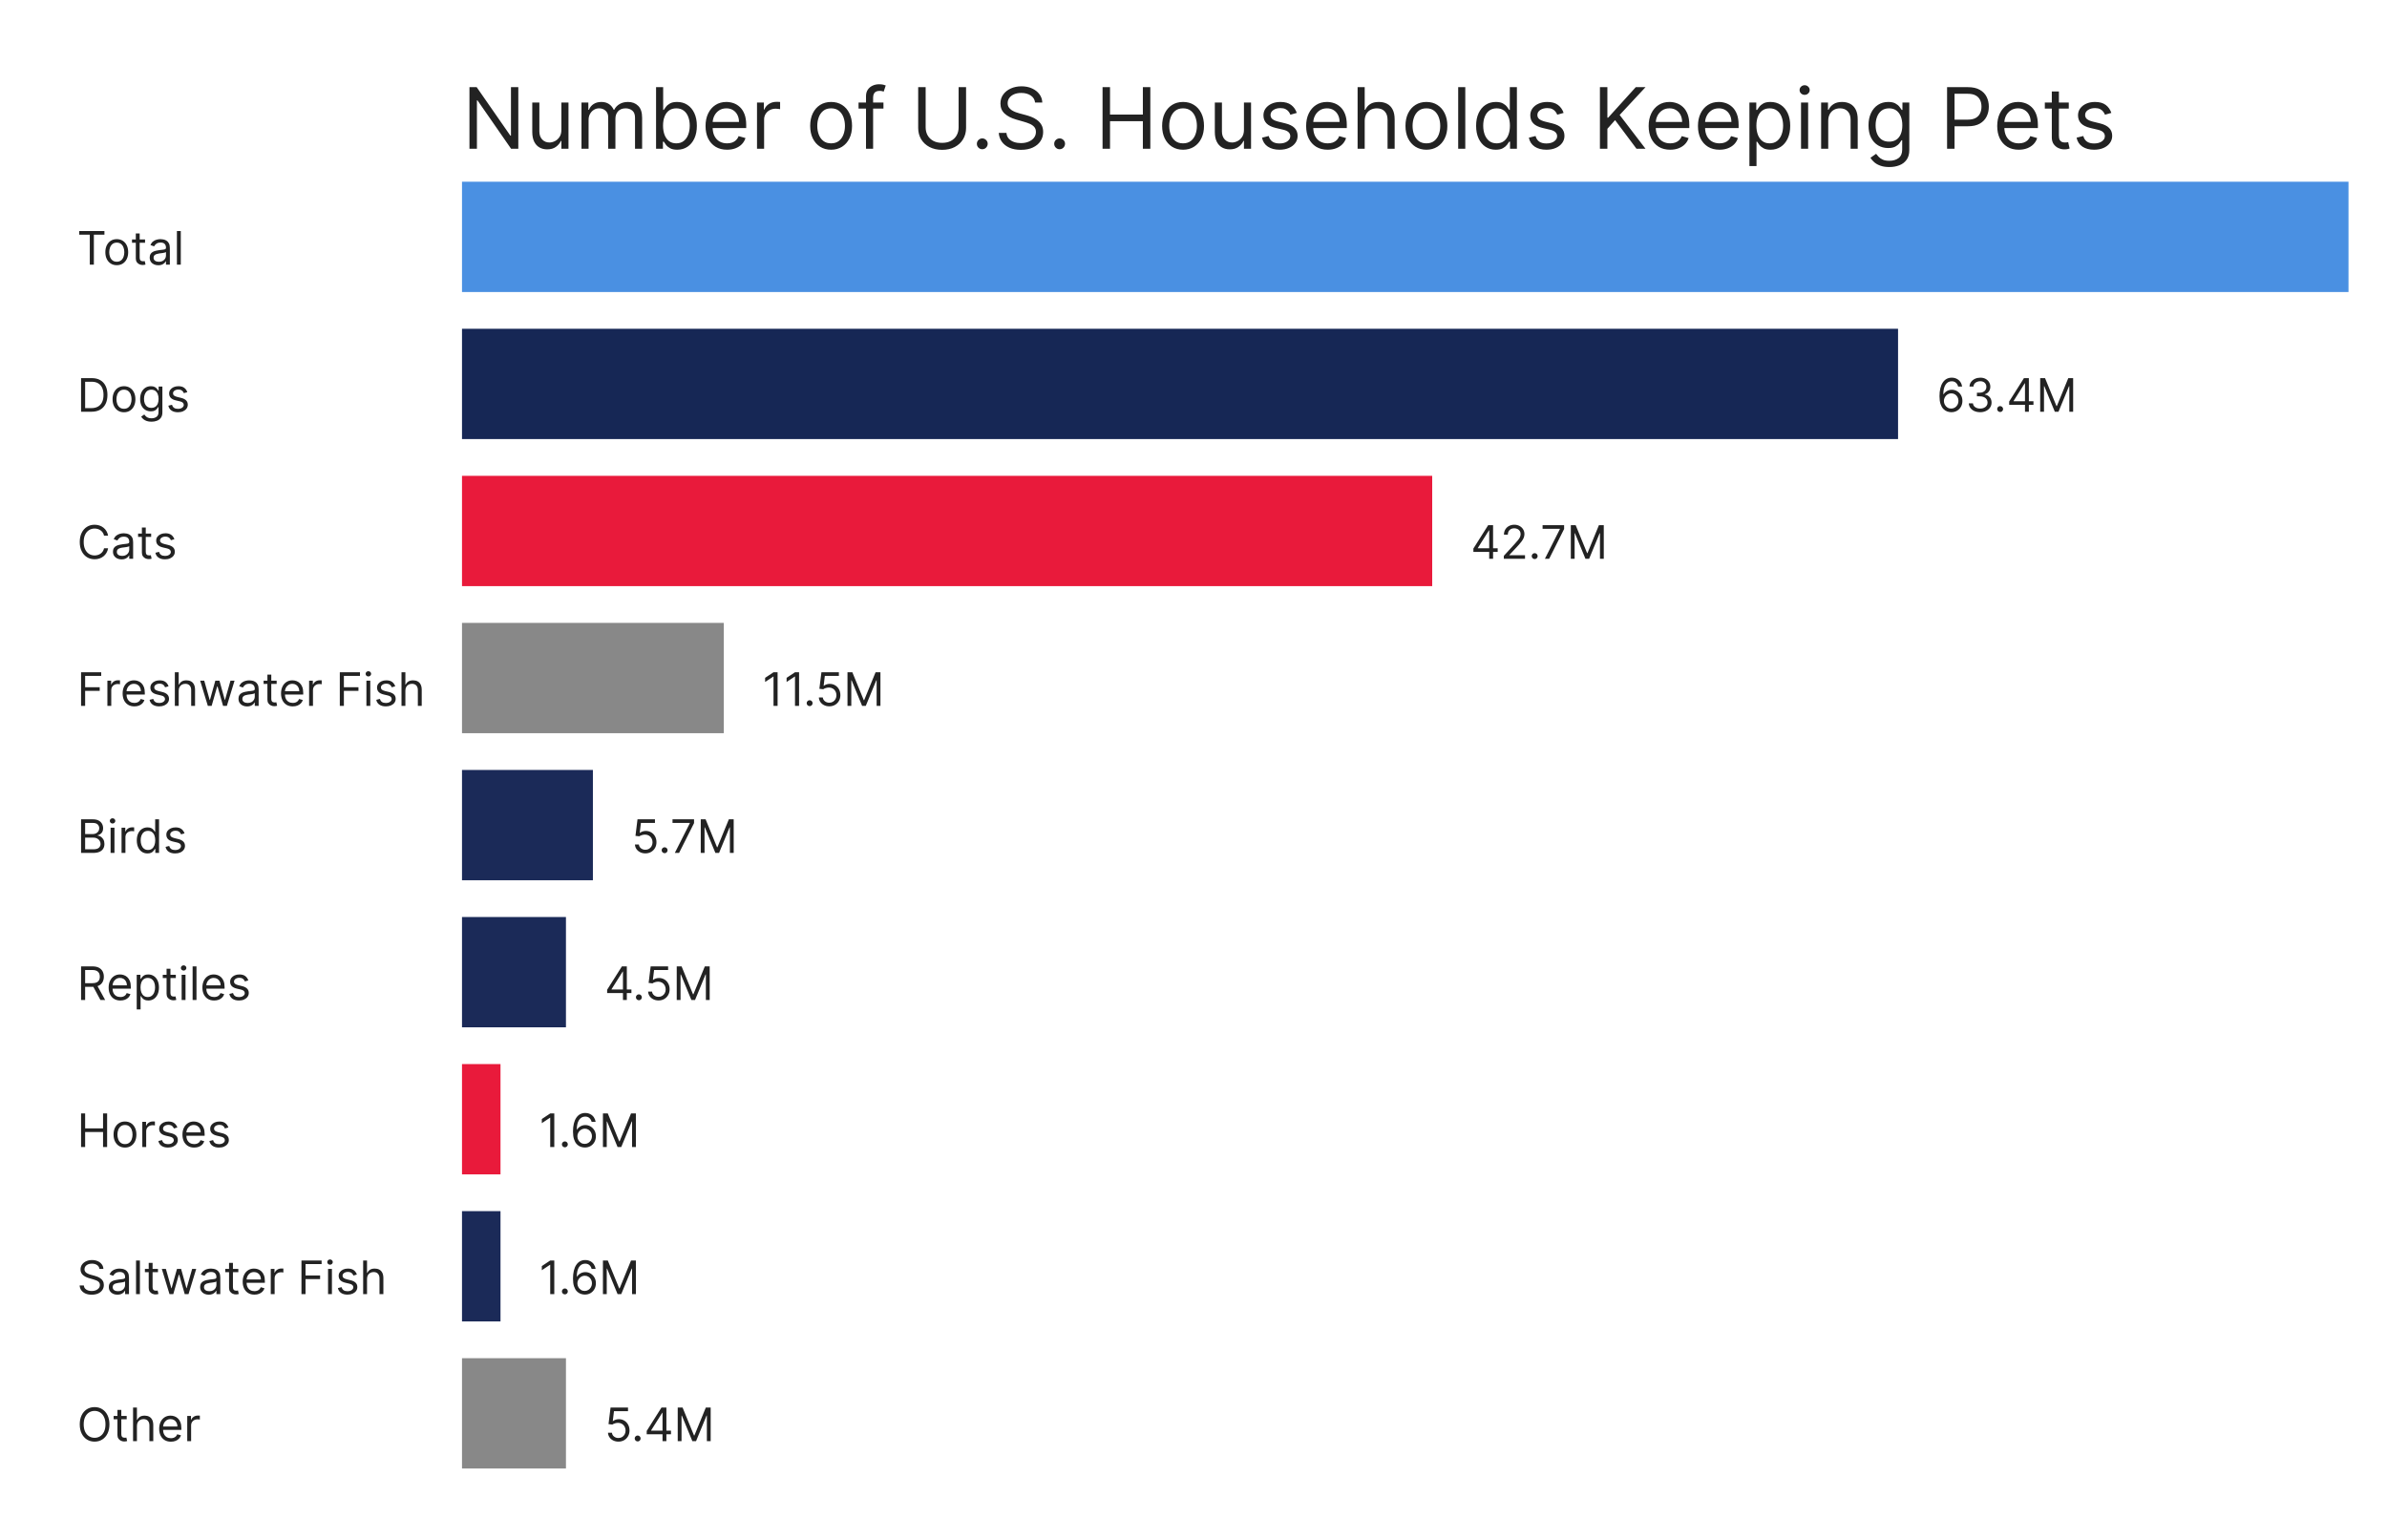
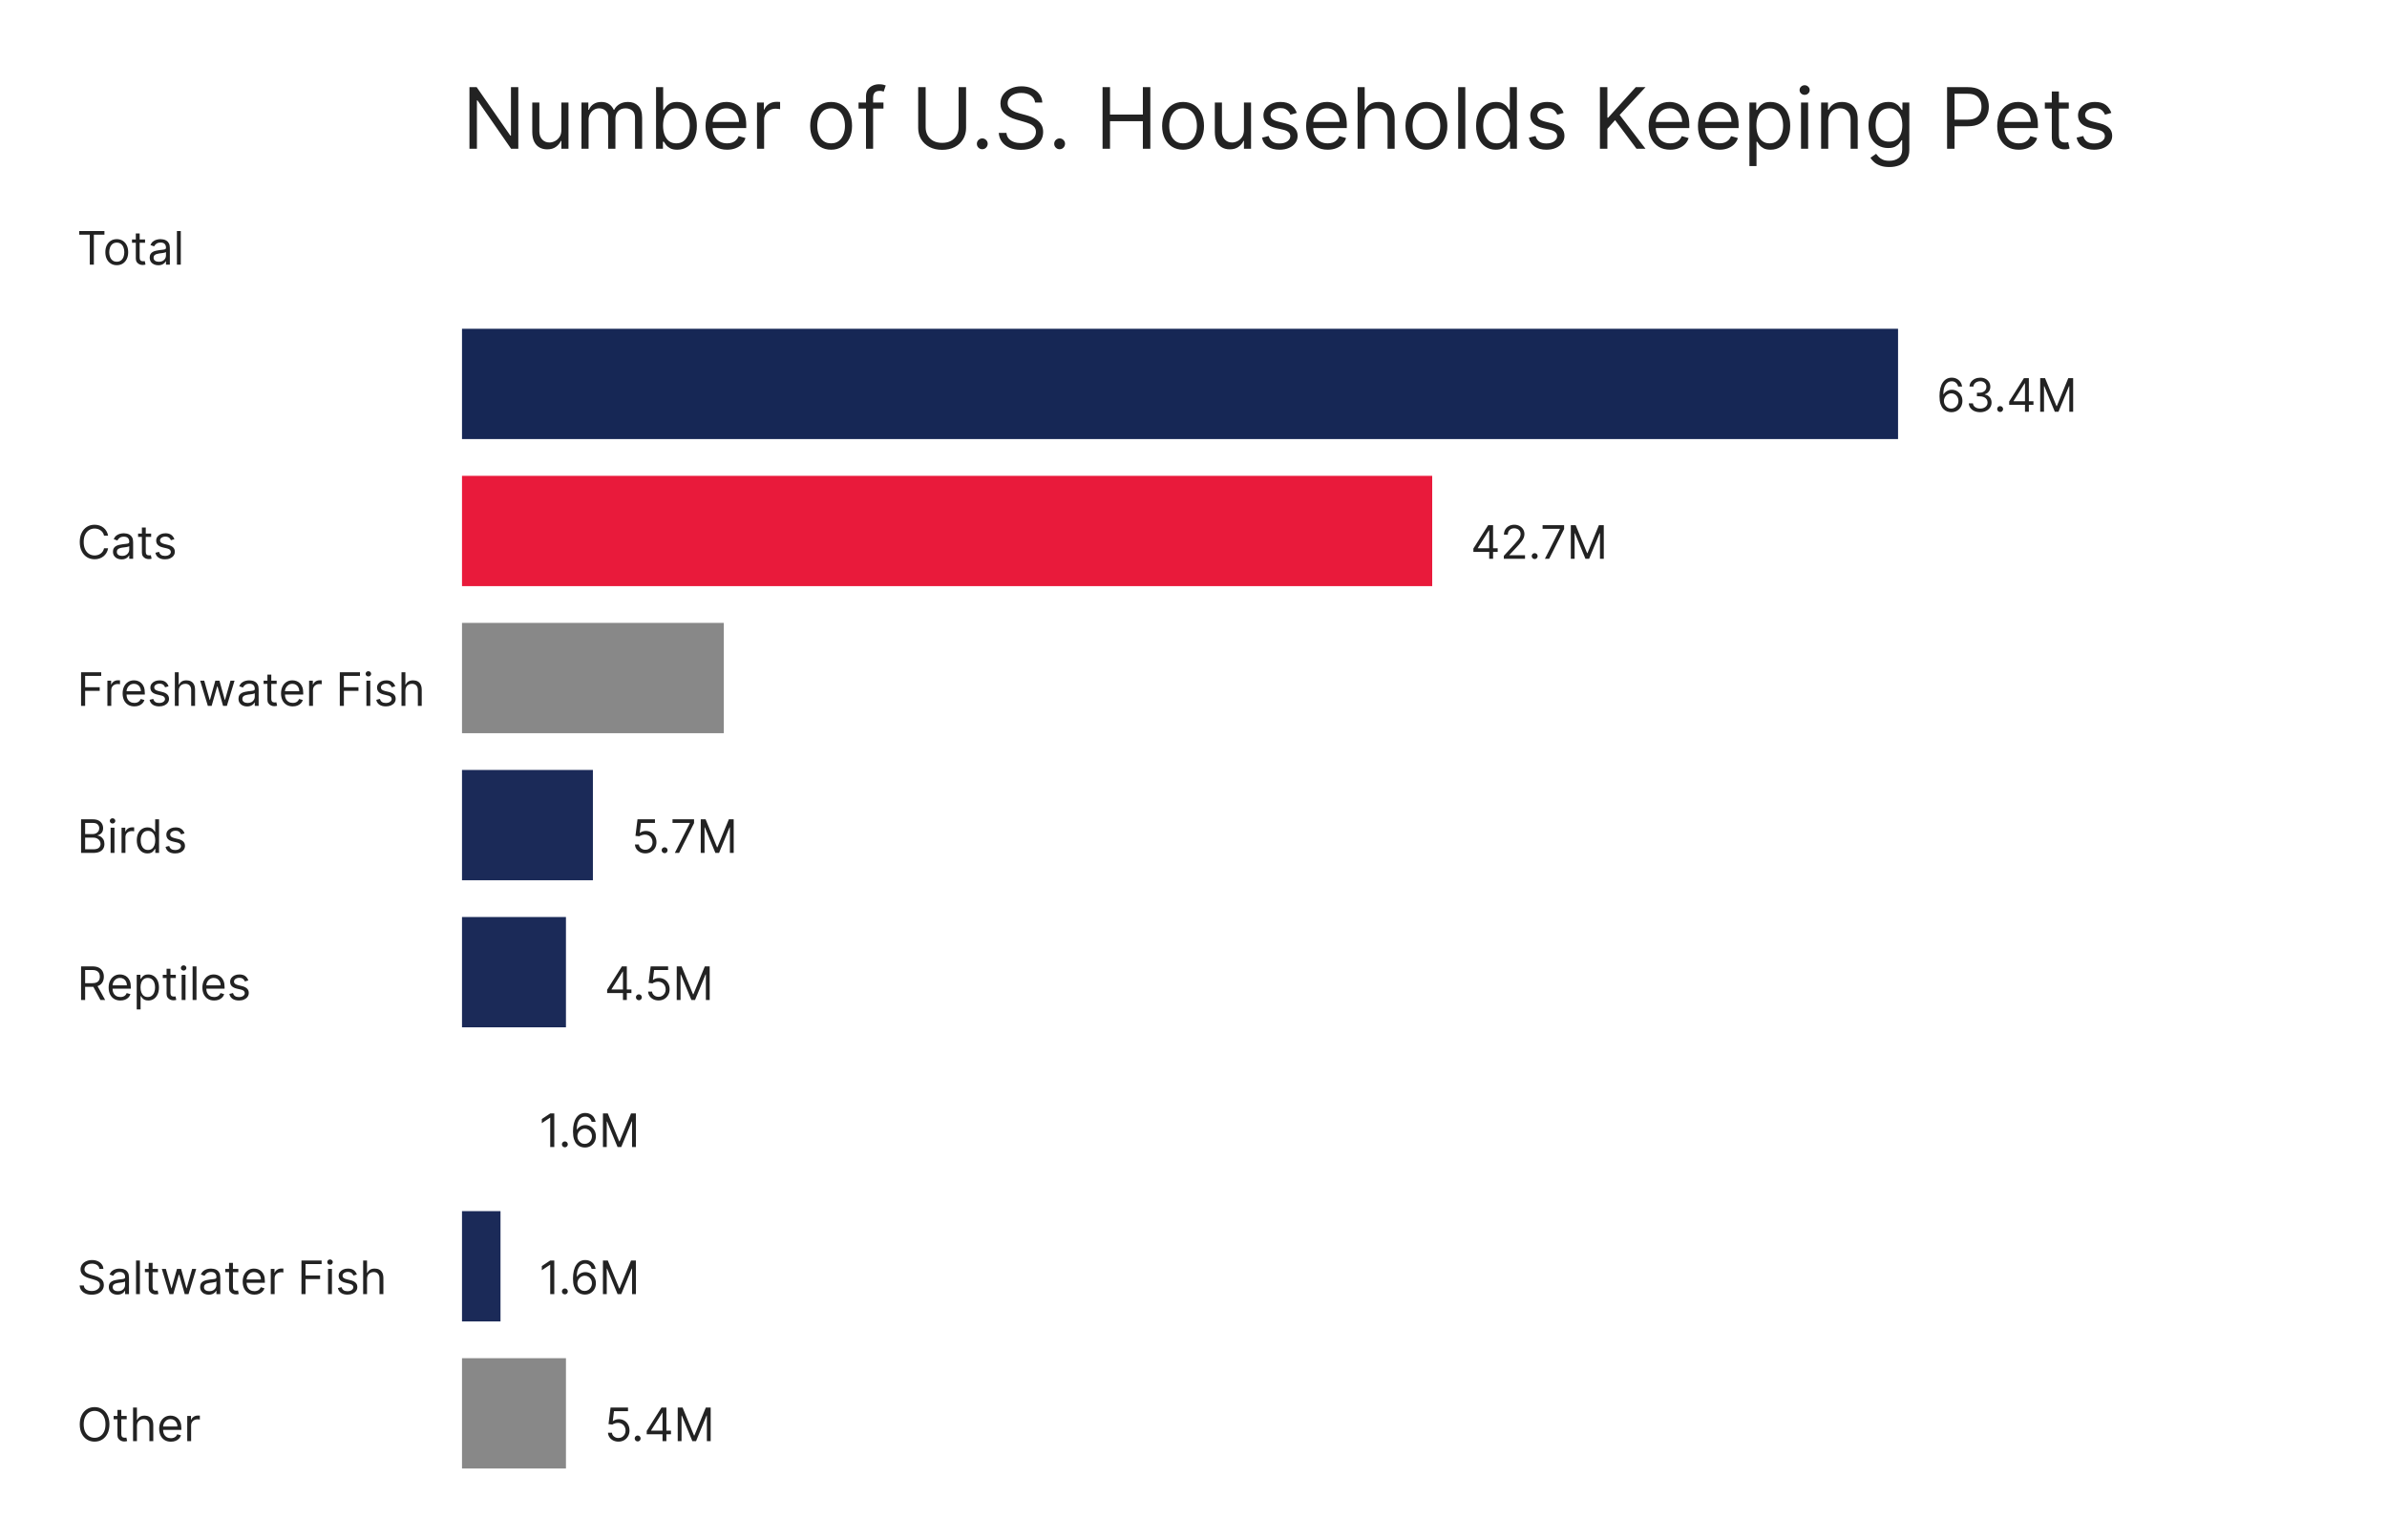
<svg xmlns="http://www.w3.org/2000/svg" width="620" height="400" viewBox="0 0 620 400" fill="none">
  <g clip-path="url(#clip0_3_33)">
    <path d="M134.625 22.64V38.64H132.75L124.031 26.078H123.875V38.64H121.938V22.64H123.812L132.563 35.234H132.719V22.64H134.625ZM145.814 33.734V26.64H147.658V38.64H145.814V36.609H145.689C145.408 37.218 144.971 37.736 144.377 38.163C143.783 38.585 143.033 38.796 142.127 38.796C141.377 38.796 140.71 38.632 140.127 38.304C139.544 37.971 139.085 37.471 138.752 36.804C138.419 36.132 138.252 35.286 138.252 34.265V26.64H140.096V34.14C140.096 35.015 140.34 35.713 140.83 36.234C141.325 36.755 141.955 37.015 142.721 37.015C143.179 37.015 143.645 36.898 144.119 36.663C144.598 36.429 144.999 36.07 145.322 35.585C145.65 35.101 145.814 34.484 145.814 33.734ZM151.035 38.64V26.64H152.816V28.515H152.973C153.223 27.874 153.626 27.377 154.184 27.023C154.741 26.663 155.41 26.484 156.191 26.484C156.983 26.484 157.642 26.663 158.168 27.023C158.699 27.377 159.113 27.874 159.41 28.515H159.535C159.842 27.895 160.303 27.403 160.918 27.038C161.533 26.669 162.27 26.484 163.129 26.484C164.202 26.484 165.079 26.82 165.762 27.492C166.444 28.158 166.785 29.197 166.785 30.609V38.64H164.941V30.609C164.941 29.723 164.699 29.09 164.215 28.71C163.73 28.33 163.16 28.14 162.504 28.14C161.66 28.14 161.007 28.395 160.543 28.906C160.079 29.411 159.848 30.052 159.848 30.828V38.64H157.973V30.421C157.973 29.739 157.751 29.189 157.309 28.773C156.866 28.351 156.296 28.14 155.598 28.14C155.118 28.14 154.671 28.268 154.254 28.523C153.842 28.778 153.509 29.132 153.254 29.585C153.004 30.033 152.879 30.552 152.879 31.14V38.64H151.035ZM170.406 38.64V22.64H172.25V28.546H172.406C172.542 28.338 172.729 28.072 172.969 27.749C173.214 27.421 173.563 27.13 174.016 26.874C174.474 26.614 175.094 26.484 175.875 26.484C176.885 26.484 177.776 26.736 178.547 27.242C179.318 27.747 179.919 28.463 180.352 29.39C180.784 30.317 181 31.411 181 32.671C181 33.942 180.784 35.044 180.352 35.976C179.919 36.903 179.32 37.622 178.555 38.132C177.789 38.637 176.906 38.89 175.906 38.89C175.135 38.89 174.518 38.762 174.055 38.507C173.591 38.247 173.234 37.953 172.984 37.624C172.734 37.291 172.542 37.015 172.406 36.796H172.188V38.64H170.406ZM172.219 32.64C172.219 33.546 172.352 34.346 172.617 35.038C172.883 35.726 173.271 36.265 173.781 36.656C174.292 37.041 174.917 37.234 175.656 37.234C176.427 37.234 177.07 37.031 177.586 36.624C178.107 36.213 178.497 35.661 178.758 34.968C179.023 34.27 179.156 33.494 179.156 32.64C179.156 31.796 179.026 31.036 178.766 30.359C178.51 29.677 178.122 29.137 177.602 28.742C177.086 28.34 176.438 28.14 175.656 28.14C174.906 28.14 174.276 28.33 173.766 28.71C173.255 29.085 172.87 29.611 172.609 30.288C172.349 30.96 172.219 31.744 172.219 32.64ZM188.852 38.89C187.695 38.89 186.698 38.635 185.859 38.124C185.026 37.609 184.383 36.89 183.93 35.968C183.482 35.041 183.258 33.963 183.258 32.734C183.258 31.505 183.482 30.421 183.93 29.484C184.383 28.541 185.013 27.807 185.82 27.281C186.633 26.749 187.581 26.484 188.664 26.484C189.289 26.484 189.906 26.588 190.516 26.796C191.125 27.005 191.68 27.343 192.18 27.812C192.68 28.275 193.078 28.89 193.375 29.656C193.672 30.421 193.82 31.364 193.82 32.484V33.265H184.57V31.671H191.945C191.945 30.994 191.81 30.39 191.539 29.859C191.273 29.328 190.893 28.908 190.398 28.601C189.909 28.294 189.331 28.14 188.664 28.14C187.93 28.14 187.294 28.322 186.758 28.687C186.227 29.046 185.818 29.515 185.531 30.093C185.245 30.671 185.102 31.291 185.102 31.953V33.015C185.102 33.921 185.258 34.69 185.57 35.32C185.888 35.945 186.328 36.421 186.891 36.749C187.453 37.072 188.107 37.234 188.852 37.234C189.336 37.234 189.773 37.166 190.164 37.031C190.56 36.89 190.901 36.682 191.188 36.406C191.474 36.124 191.695 35.775 191.852 35.359L193.633 35.859C193.445 36.463 193.13 36.994 192.688 37.453C192.245 37.906 191.698 38.26 191.047 38.515C190.396 38.765 189.664 38.89 188.852 38.89ZM196.625 38.64V26.64H198.406V28.453H198.531C198.75 27.859 199.146 27.377 199.719 27.007C200.292 26.637 200.938 26.453 201.656 26.453C201.792 26.453 201.961 26.455 202.164 26.46C202.367 26.465 202.521 26.473 202.625 26.484V28.359C202.563 28.343 202.419 28.32 202.195 28.288C201.977 28.252 201.745 28.234 201.5 28.234C200.917 28.234 200.396 28.356 199.938 28.601C199.484 28.84 199.125 29.174 198.859 29.601C198.599 30.023 198.469 30.505 198.469 31.046V38.64H196.625ZM215.873 38.89C214.79 38.89 213.839 38.632 213.021 38.117C212.209 37.601 211.574 36.88 211.115 35.953C210.662 35.025 210.436 33.942 210.436 32.703C210.436 31.453 210.662 30.361 211.115 29.429C211.574 28.497 212.209 27.773 213.021 27.257C213.839 26.742 214.79 26.484 215.873 26.484C216.956 26.484 217.904 26.742 218.717 27.257C219.535 27.773 220.17 28.497 220.623 29.429C221.081 30.361 221.311 31.453 221.311 32.703C221.311 33.942 221.081 35.025 220.623 35.953C220.17 36.88 219.535 37.601 218.717 38.117C217.904 38.632 216.956 38.89 215.873 38.89ZM215.873 37.234C216.696 37.234 217.373 37.023 217.904 36.601C218.436 36.179 218.829 35.624 219.084 34.937C219.339 34.249 219.467 33.505 219.467 32.703C219.467 31.9 219.339 31.153 219.084 30.46C218.829 29.768 218.436 29.208 217.904 28.781C217.373 28.354 216.696 28.14 215.873 28.14C215.05 28.14 214.373 28.354 213.842 28.781C213.311 29.208 212.917 29.768 212.662 30.46C212.407 31.153 212.279 31.9 212.279 32.703C212.279 33.505 212.407 34.249 212.662 34.937C212.917 35.624 213.311 36.179 213.842 36.601C214.373 37.023 215.05 37.234 215.873 37.234ZM229.469 26.64V28.203H223V26.64H229.469ZM224.938 38.64V24.984C224.938 24.296 225.099 23.723 225.422 23.265C225.745 22.807 226.164 22.463 226.68 22.234C227.195 22.005 227.74 21.89 228.313 21.89C228.766 21.89 229.135 21.927 229.422 21.999C229.708 22.072 229.922 22.14 230.062 22.203L229.531 23.796C229.438 23.765 229.307 23.726 229.141 23.679C228.979 23.632 228.766 23.609 228.5 23.609C227.891 23.609 227.451 23.762 227.18 24.07C226.914 24.377 226.781 24.828 226.781 25.421V38.64H224.938ZM248.99 22.64H250.928V33.234C250.928 34.328 250.67 35.304 250.154 36.163C249.644 37.018 248.923 37.692 247.99 38.187C247.058 38.676 245.964 38.921 244.709 38.921C243.454 38.921 242.36 38.676 241.428 38.187C240.495 37.692 239.771 37.018 239.256 36.163C238.745 35.304 238.49 34.328 238.49 33.234V22.64H240.428V33.078C240.428 33.859 240.6 34.554 240.943 35.163C241.287 35.768 241.777 36.244 242.412 36.593C243.053 36.937 243.818 37.109 244.709 37.109C245.6 37.109 246.365 36.937 247.006 36.593C247.646 36.244 248.136 35.768 248.475 35.163C248.818 34.554 248.99 33.859 248.99 33.078V22.64ZM255.139 38.765C254.753 38.765 254.423 38.627 254.146 38.351C253.87 38.075 253.732 37.744 253.732 37.359C253.732 36.973 253.87 36.643 254.146 36.367C254.423 36.09 254.753 35.953 255.139 35.953C255.524 35.953 255.855 36.09 256.131 36.367C256.407 36.643 256.545 36.973 256.545 37.359C256.545 37.614 256.48 37.848 256.35 38.062C256.225 38.275 256.055 38.447 255.842 38.578C255.633 38.703 255.399 38.765 255.139 38.765ZM268.854 26.64C268.76 25.848 268.38 25.234 267.713 24.796C267.046 24.359 266.229 24.14 265.26 24.14C264.551 24.14 263.932 24.255 263.4 24.484C262.874 24.713 262.463 25.028 262.166 25.429C261.874 25.83 261.729 26.286 261.729 26.796C261.729 27.223 261.83 27.59 262.033 27.898C262.242 28.2 262.507 28.453 262.83 28.656C263.153 28.854 263.492 29.018 263.846 29.148C264.2 29.273 264.525 29.374 264.822 29.453L266.447 29.89C266.864 29.999 267.327 30.15 267.838 30.343C268.354 30.536 268.846 30.799 269.314 31.132C269.788 31.46 270.179 31.882 270.486 32.398C270.794 32.913 270.947 33.546 270.947 34.296C270.947 35.161 270.721 35.942 270.268 36.64C269.82 37.338 269.163 37.893 268.299 38.304C267.439 38.715 266.395 38.921 265.166 38.921C264.02 38.921 263.028 38.736 262.189 38.367C261.356 37.997 260.7 37.481 260.221 36.82C259.747 36.158 259.479 35.39 259.416 34.515H261.416C261.468 35.119 261.671 35.619 262.025 36.015C262.385 36.406 262.838 36.697 263.385 36.89C263.937 37.078 264.531 37.171 265.166 37.171C265.906 37.171 266.57 37.051 267.158 36.812C267.747 36.567 268.213 36.229 268.557 35.796C268.9 35.359 269.072 34.848 269.072 34.265C269.072 33.734 268.924 33.301 268.627 32.968C268.33 32.635 267.939 32.364 267.455 32.156C266.971 31.947 266.447 31.765 265.885 31.609L263.916 31.046C262.666 30.687 261.676 30.174 260.947 29.507C260.218 28.84 259.854 27.968 259.854 26.89C259.854 25.994 260.096 25.213 260.58 24.546C261.07 23.874 261.726 23.354 262.549 22.984C263.377 22.609 264.301 22.421 265.322 22.421C266.354 22.421 267.27 22.606 268.072 22.976C268.874 23.34 269.51 23.84 269.979 24.476C270.452 25.111 270.702 25.833 270.729 26.64H268.854ZM275.227 38.765C274.841 38.765 274.51 38.627 274.234 38.351C273.958 38.075 273.82 37.744 273.82 37.359C273.82 36.973 273.958 36.643 274.234 36.367C274.51 36.09 274.841 35.953 275.227 35.953C275.612 35.953 275.943 36.09 276.219 36.367C276.495 36.643 276.633 36.973 276.633 37.359C276.633 37.614 276.568 37.848 276.437 38.062C276.313 38.275 276.143 38.447 275.93 38.578C275.721 38.703 275.487 38.765 275.227 38.765ZM286.379 38.64V22.64H288.316V29.765H296.848V22.64H298.785V38.64H296.848V31.484H288.316V38.64H286.379ZM307.289 38.89C306.206 38.89 305.255 38.632 304.438 38.117C303.625 37.601 302.99 36.88 302.531 35.953C302.078 35.025 301.852 33.942 301.852 32.703C301.852 31.453 302.078 30.361 302.531 29.429C302.99 28.497 303.625 27.773 304.438 27.257C305.255 26.742 306.206 26.484 307.289 26.484C308.372 26.484 309.32 26.742 310.133 27.257C310.951 27.773 311.586 28.497 312.039 29.429C312.497 30.361 312.727 31.453 312.727 32.703C312.727 33.942 312.497 35.025 312.039 35.953C311.586 36.88 310.951 37.601 310.133 38.117C309.32 38.632 308.372 38.89 307.289 38.89ZM307.289 37.234C308.112 37.234 308.789 37.023 309.32 36.601C309.852 36.179 310.245 35.624 310.5 34.937C310.755 34.249 310.883 33.505 310.883 32.703C310.883 31.9 310.755 31.153 310.5 30.46C310.245 29.768 309.852 29.208 309.32 28.781C308.789 28.354 308.112 28.14 307.289 28.14C306.466 28.14 305.789 28.354 305.258 28.781C304.727 29.208 304.333 29.768 304.078 30.46C303.823 31.153 303.695 31.9 303.695 32.703C303.695 33.505 303.823 34.249 304.078 34.937C304.333 35.624 304.727 36.179 305.258 36.601C305.789 37.023 306.466 37.234 307.289 37.234ZM323.104 33.734V26.64H324.947V38.64H323.104V36.609H322.979C322.697 37.218 322.26 37.736 321.666 38.163C321.072 38.585 320.322 38.796 319.416 38.796C318.666 38.796 317.999 38.632 317.416 38.304C316.833 37.971 316.374 37.471 316.041 36.804C315.708 36.132 315.541 35.286 315.541 34.265V26.64H317.385V34.14C317.385 35.015 317.63 35.713 318.119 36.234C318.614 36.755 319.244 37.015 320.01 37.015C320.468 37.015 320.934 36.898 321.408 36.663C321.887 36.429 322.288 36.07 322.611 35.585C322.939 35.101 323.104 34.484 323.104 33.734ZM336.824 29.328L335.168 29.796C335.064 29.52 334.91 29.252 334.707 28.992C334.509 28.726 334.238 28.507 333.895 28.335C333.551 28.163 333.111 28.078 332.574 28.078C331.84 28.078 331.228 28.247 330.738 28.585C330.254 28.919 330.012 29.343 330.012 29.859C330.012 30.317 330.178 30.679 330.512 30.945C330.845 31.21 331.366 31.432 332.074 31.609L333.855 32.046C334.928 32.307 335.728 32.705 336.254 33.242C336.78 33.773 337.043 34.458 337.043 35.296C337.043 35.984 336.845 36.598 336.449 37.14C336.059 37.682 335.512 38.109 334.809 38.421C334.105 38.734 333.288 38.89 332.355 38.89C331.132 38.89 330.118 38.624 329.316 38.093C328.514 37.562 328.007 36.786 327.793 35.765L329.543 35.328C329.71 35.973 330.025 36.458 330.488 36.781C330.957 37.104 331.569 37.265 332.324 37.265C333.184 37.265 333.866 37.083 334.371 36.718C334.882 36.348 335.137 35.906 335.137 35.39C335.137 34.973 334.991 34.624 334.699 34.343C334.408 34.057 333.96 33.843 333.355 33.703L331.355 33.234C330.257 32.973 329.449 32.57 328.934 32.023C328.423 31.471 328.168 30.781 328.168 29.953C328.168 29.275 328.358 28.677 328.738 28.156C329.124 27.635 329.647 27.226 330.309 26.929C330.975 26.632 331.73 26.484 332.574 26.484C333.762 26.484 334.694 26.744 335.371 27.265C336.053 27.786 336.538 28.473 336.824 29.328ZM344.85 38.89C343.693 38.89 342.696 38.635 341.857 38.124C341.024 37.609 340.381 36.89 339.928 35.968C339.48 35.041 339.256 33.963 339.256 32.734C339.256 31.505 339.48 30.421 339.928 29.484C340.381 28.541 341.011 27.807 341.818 27.281C342.631 26.749 343.579 26.484 344.662 26.484C345.287 26.484 345.904 26.588 346.514 26.796C347.123 27.005 347.678 27.343 348.178 27.812C348.678 28.275 349.076 28.89 349.373 29.656C349.67 30.421 349.818 31.364 349.818 32.484V33.265H340.568V31.671H347.943C347.943 30.994 347.808 30.39 347.537 29.859C347.271 29.328 346.891 28.908 346.396 28.601C345.907 28.294 345.329 28.14 344.662 28.14C343.928 28.14 343.292 28.322 342.756 28.687C342.225 29.046 341.816 29.515 341.529 30.093C341.243 30.671 341.1 31.291 341.1 31.953V33.015C341.1 33.921 341.256 34.69 341.568 35.32C341.886 35.945 342.326 36.421 342.889 36.749C343.451 37.072 344.105 37.234 344.85 37.234C345.334 37.234 345.771 37.166 346.162 37.031C346.558 36.89 346.899 36.682 347.186 36.406C347.472 36.124 347.693 35.775 347.85 35.359L349.631 35.859C349.443 36.463 349.128 36.994 348.686 37.453C348.243 37.906 347.696 38.26 347.045 38.515C346.394 38.765 345.662 38.89 344.85 38.89ZM354.467 31.421V38.64H352.623V22.64H354.467V28.515H354.623C354.904 27.895 355.326 27.403 355.889 27.038C356.456 26.669 357.212 26.484 358.154 26.484C358.972 26.484 359.688 26.648 360.303 26.976C360.917 27.299 361.394 27.796 361.732 28.468C362.076 29.135 362.248 29.984 362.248 31.015V38.64H360.404V31.14C360.404 30.187 360.157 29.45 359.662 28.929C359.173 28.403 358.493 28.14 357.623 28.14C357.019 28.14 356.477 28.268 355.998 28.523C355.524 28.778 355.149 29.15 354.873 29.64C354.602 30.13 354.467 30.723 354.467 31.421ZM370.496 38.89C369.413 38.89 368.462 38.632 367.645 38.117C366.832 37.601 366.197 36.88 365.738 35.953C365.285 35.025 365.059 33.942 365.059 32.703C365.059 31.453 365.285 30.361 365.738 29.429C366.197 28.497 366.832 27.773 367.645 27.257C368.462 26.742 369.413 26.484 370.496 26.484C371.579 26.484 372.527 26.742 373.34 27.257C374.158 27.773 374.793 28.497 375.246 29.429C375.704 30.361 375.934 31.453 375.934 32.703C375.934 33.942 375.704 35.025 375.246 35.953C374.793 36.88 374.158 37.601 373.34 38.117C372.527 38.632 371.579 38.89 370.496 38.89ZM370.496 37.234C371.319 37.234 371.996 37.023 372.527 36.601C373.059 36.179 373.452 35.624 373.707 34.937C373.962 34.249 374.09 33.505 374.09 32.703C374.09 31.9 373.962 31.153 373.707 30.46C373.452 29.768 373.059 29.208 372.527 28.781C371.996 28.354 371.319 28.14 370.496 28.14C369.673 28.14 368.996 28.354 368.465 28.781C367.934 29.208 367.54 29.768 367.285 30.46C367.03 31.153 366.902 31.9 366.902 32.703C366.902 33.505 367.03 34.249 367.285 34.937C367.54 35.624 367.934 36.179 368.465 36.601C368.996 37.023 369.673 37.234 370.496 37.234ZM380.592 22.64V38.64H378.748V22.64H380.592ZM388.5 38.89C387.5 38.89 386.617 38.637 385.852 38.132C385.086 37.622 384.487 36.903 384.055 35.976C383.622 35.044 383.406 33.942 383.406 32.671C383.406 31.411 383.622 30.317 384.055 29.39C384.487 28.463 385.089 27.747 385.859 27.242C386.63 26.736 387.521 26.484 388.531 26.484C389.313 26.484 389.93 26.614 390.383 26.874C390.841 27.13 391.19 27.421 391.43 27.749C391.674 28.072 391.865 28.338 392 28.546H392.156V22.64H394V38.64H392.219V36.796H392C391.865 37.015 391.672 37.291 391.422 37.624C391.172 37.953 390.815 38.247 390.352 38.507C389.888 38.762 389.271 38.89 388.5 38.89ZM388.75 37.234C389.49 37.234 390.115 37.041 390.625 36.656C391.135 36.265 391.523 35.726 391.789 35.038C392.055 34.346 392.188 33.546 392.188 32.64C392.188 31.744 392.057 30.96 391.797 30.288C391.536 29.611 391.151 29.085 390.641 28.71C390.13 28.33 389.5 28.14 388.75 28.14C387.969 28.14 387.318 28.34 386.797 28.742C386.281 29.137 385.893 29.677 385.633 30.359C385.378 31.036 385.25 31.796 385.25 32.64C385.25 33.494 385.38 34.27 385.641 34.968C385.906 35.661 386.297 36.213 386.813 36.624C387.333 37.031 387.979 37.234 388.75 37.234ZM406.133 29.328L404.477 29.796C404.372 29.52 404.219 29.252 404.016 28.992C403.818 28.726 403.547 28.507 403.203 28.335C402.859 28.163 402.419 28.078 401.883 28.078C401.148 28.078 400.536 28.247 400.047 28.585C399.563 28.919 399.32 29.343 399.32 29.859C399.32 30.317 399.487 30.679 399.82 30.945C400.154 31.21 400.674 31.432 401.383 31.609L403.164 32.046C404.237 32.307 405.036 32.705 405.563 33.242C406.089 33.773 406.352 34.458 406.352 35.296C406.352 35.984 406.154 36.598 405.758 37.14C405.367 37.682 404.82 38.109 404.117 38.421C403.414 38.734 402.596 38.89 401.664 38.89C400.44 38.89 399.427 38.624 398.625 38.093C397.823 37.562 397.315 36.786 397.102 35.765L398.852 35.328C399.018 35.973 399.333 36.458 399.797 36.781C400.266 37.104 400.878 37.265 401.633 37.265C402.492 37.265 403.174 37.083 403.68 36.718C404.19 36.348 404.445 35.906 404.445 35.39C404.445 34.973 404.299 34.624 404.008 34.343C403.716 34.057 403.268 33.843 402.664 33.703L400.664 33.234C399.565 32.973 398.758 32.57 398.242 32.023C397.732 31.471 397.477 30.781 397.477 29.953C397.477 29.275 397.667 28.677 398.047 28.156C398.432 27.635 398.956 27.226 399.617 26.929C400.284 26.632 401.039 26.484 401.883 26.484C403.07 26.484 404.003 26.744 404.68 27.265C405.362 27.786 405.846 28.473 406.133 29.328ZM415.564 38.64V22.64H417.502V30.578H417.689L424.877 22.64H427.408L420.689 29.859L427.408 38.64H425.064L419.502 31.203L417.502 33.453V38.64H415.564ZM433.816 38.89C432.66 38.89 431.663 38.635 430.824 38.124C429.991 37.609 429.348 36.89 428.895 35.968C428.447 35.041 428.223 33.963 428.223 32.734C428.223 31.505 428.447 30.421 428.895 29.484C429.348 28.541 429.978 27.807 430.785 27.281C431.598 26.749 432.546 26.484 433.629 26.484C434.254 26.484 434.871 26.588 435.48 26.796C436.09 27.005 436.645 27.343 437.145 27.812C437.645 28.275 438.043 28.89 438.34 29.656C438.637 30.421 438.785 31.364 438.785 32.484V33.265H429.535V31.671H436.91C436.91 30.994 436.775 30.39 436.504 29.859C436.238 29.328 435.858 28.908 435.363 28.601C434.874 28.294 434.296 28.14 433.629 28.14C432.895 28.14 432.259 28.322 431.723 28.687C431.191 29.046 430.783 29.515 430.496 30.093C430.21 30.671 430.066 31.291 430.066 31.953V33.015C430.066 33.921 430.223 34.69 430.535 35.32C430.853 35.945 431.293 36.421 431.855 36.749C432.418 37.072 433.072 37.234 433.816 37.234C434.301 37.234 434.738 37.166 435.129 37.031C435.525 36.89 435.866 36.682 436.152 36.406C436.439 36.124 436.66 35.775 436.816 35.359L438.598 35.859C438.41 36.463 438.095 36.994 437.652 37.453C437.21 37.906 436.663 38.26 436.012 38.515C435.361 38.765 434.629 38.89 433.816 38.89ZM446.621 38.89C445.465 38.89 444.467 38.635 443.629 38.124C442.796 37.609 442.152 36.89 441.699 35.968C441.251 35.041 441.027 33.963 441.027 32.734C441.027 31.505 441.251 30.421 441.699 29.484C442.152 28.541 442.783 27.807 443.59 27.281C444.402 26.749 445.35 26.484 446.434 26.484C447.059 26.484 447.676 26.588 448.285 26.796C448.895 27.005 449.449 27.343 449.949 27.812C450.449 28.275 450.848 28.89 451.145 29.656C451.441 30.421 451.59 31.364 451.59 32.484V33.265H442.34V31.671H449.715C449.715 30.994 449.579 30.39 449.309 29.859C449.043 29.328 448.663 28.908 448.168 28.601C447.678 28.294 447.1 28.14 446.434 28.14C445.699 28.14 445.064 28.322 444.527 28.687C443.996 29.046 443.587 29.515 443.301 30.093C443.014 30.671 442.871 31.291 442.871 31.953V33.015C442.871 33.921 443.027 34.69 443.34 35.32C443.658 35.945 444.098 36.421 444.66 36.749C445.223 37.072 445.876 37.234 446.621 37.234C447.105 37.234 447.543 37.166 447.934 37.031C448.329 36.89 448.671 36.682 448.957 36.406C449.243 36.124 449.465 35.775 449.621 35.359L451.402 35.859C451.215 36.463 450.9 36.994 450.457 37.453C450.014 37.906 449.467 38.26 448.816 38.515C448.165 38.765 447.434 38.89 446.621 38.89ZM454.395 43.14V26.64H456.176V28.546H456.395C456.53 28.338 456.717 28.072 456.957 27.749C457.202 27.421 457.551 27.13 458.004 26.874C458.462 26.614 459.082 26.484 459.863 26.484C460.874 26.484 461.764 26.736 462.535 27.242C463.306 27.747 463.908 28.463 464.34 29.39C464.772 30.317 464.988 31.411 464.988 32.671C464.988 33.942 464.772 35.044 464.34 35.976C463.908 36.903 463.309 37.622 462.543 38.132C461.777 38.637 460.895 38.89 459.895 38.89C459.124 38.89 458.507 38.762 458.043 38.507C457.579 38.247 457.223 37.953 456.973 37.624C456.723 37.291 456.53 37.015 456.395 36.796H456.238V43.14H454.395ZM456.207 32.64C456.207 33.546 456.34 34.346 456.605 35.038C456.871 35.726 457.259 36.265 457.77 36.656C458.28 37.041 458.905 37.234 459.645 37.234C460.415 37.234 461.059 37.031 461.574 36.624C462.095 36.213 462.486 35.661 462.746 34.968C463.012 34.27 463.145 33.494 463.145 32.64C463.145 31.796 463.014 31.036 462.754 30.359C462.499 29.677 462.111 29.137 461.59 28.742C461.074 28.34 460.426 28.14 459.645 28.14C458.895 28.14 458.264 28.33 457.754 28.71C457.243 29.085 456.858 29.611 456.598 30.288C456.337 30.96 456.207 31.744 456.207 32.64ZM467.801 38.64V26.64H469.645V38.64H467.801ZM468.738 24.64C468.379 24.64 468.069 24.518 467.809 24.273C467.553 24.028 467.426 23.734 467.426 23.39C467.426 23.046 467.553 22.752 467.809 22.507C468.069 22.262 468.379 22.14 468.738 22.14C469.098 22.14 469.405 22.262 469.66 22.507C469.921 22.752 470.051 23.046 470.051 23.39C470.051 23.734 469.921 24.028 469.66 24.273C469.405 24.518 469.098 24.64 468.738 24.64ZM474.865 31.421V38.64H473.021V26.64H474.803V28.515H474.959C475.24 27.906 475.667 27.416 476.24 27.046C476.813 26.671 477.553 26.484 478.459 26.484C479.271 26.484 479.982 26.65 480.592 26.984C481.201 27.312 481.675 27.812 482.014 28.484C482.352 29.15 482.521 29.994 482.521 31.015V38.64H480.678V31.14C480.678 30.197 480.433 29.463 479.943 28.937C479.454 28.406 478.782 28.14 477.928 28.14C477.339 28.14 476.813 28.268 476.35 28.523C475.891 28.778 475.529 29.15 475.264 29.64C474.998 30.13 474.865 30.723 474.865 31.421ZM490.734 43.39C489.844 43.39 489.078 43.275 488.438 43.046C487.797 42.822 487.263 42.525 486.836 42.156C486.414 41.791 486.078 41.4 485.828 40.984L487.297 39.953C487.464 40.171 487.674 40.421 487.93 40.703C488.185 40.989 488.534 41.236 488.977 41.445C489.424 41.658 490.01 41.765 490.734 41.765C491.703 41.765 492.503 41.531 493.133 41.062C493.763 40.593 494.078 39.859 494.078 38.859V36.421H493.922C493.786 36.64 493.594 36.911 493.344 37.234C493.099 37.551 492.745 37.835 492.281 38.085C491.823 38.33 491.203 38.453 490.422 38.453C489.453 38.453 488.583 38.223 487.812 37.765C487.047 37.307 486.44 36.64 485.992 35.765C485.549 34.89 485.328 33.828 485.328 32.578C485.328 31.348 485.544 30.278 485.977 29.367C486.409 28.45 487.01 27.742 487.781 27.242C488.552 26.736 489.443 26.484 490.453 26.484C491.234 26.484 491.854 26.614 492.313 26.874C492.776 27.13 493.13 27.421 493.375 27.749C493.625 28.072 493.818 28.338 493.953 28.546H494.141V26.64H495.922V38.984C495.922 40.015 495.688 40.854 495.219 41.499C494.755 42.15 494.13 42.627 493.344 42.929C492.563 43.236 491.693 43.39 490.734 43.39ZM490.672 36.796C491.411 36.796 492.036 36.627 492.547 36.288C493.057 35.95 493.445 35.463 493.711 34.828C493.977 34.192 494.109 33.432 494.109 32.546C494.109 31.682 493.979 30.919 493.719 30.257C493.458 29.596 493.073 29.078 492.563 28.703C492.052 28.328 491.422 28.14 490.672 28.14C489.891 28.14 489.24 28.338 488.719 28.734C488.203 29.13 487.815 29.661 487.555 30.328C487.299 30.994 487.172 31.734 487.172 32.546C487.172 33.38 487.302 34.117 487.563 34.757C487.828 35.393 488.219 35.893 488.734 36.257C489.255 36.617 489.901 36.796 490.672 36.796ZM505.734 38.64V22.64H511.141C512.396 22.64 513.422 22.867 514.219 23.32C515.021 23.768 515.615 24.374 516 25.14C516.385 25.906 516.578 26.76 516.578 27.703C516.578 28.645 516.385 29.502 516 30.273C515.62 31.044 515.031 31.658 514.234 32.117C513.438 32.57 512.417 32.796 511.172 32.796H507.297V31.078H511.109C511.969 31.078 512.659 30.929 513.18 30.632C513.701 30.335 514.078 29.934 514.313 29.429C514.552 28.919 514.672 28.343 514.672 27.703C514.672 27.062 514.552 26.489 514.313 25.984C514.078 25.479 513.698 25.083 513.172 24.796C512.646 24.505 511.948 24.359 511.078 24.359H507.672V38.64H505.734ZM524.352 38.89C523.195 38.89 522.198 38.635 521.359 38.124C520.526 37.609 519.883 36.89 519.43 35.968C518.982 35.041 518.758 33.963 518.758 32.734C518.758 31.505 518.982 30.421 519.43 29.484C519.883 28.541 520.513 27.807 521.32 27.281C522.133 26.749 523.081 26.484 524.164 26.484C524.789 26.484 525.406 26.588 526.016 26.796C526.625 27.005 527.18 27.343 527.68 27.812C528.18 28.275 528.578 28.89 528.875 29.656C529.172 30.421 529.32 31.364 529.32 32.484V33.265H520.07V31.671H527.445C527.445 30.994 527.31 30.39 527.039 29.859C526.773 29.328 526.393 28.908 525.898 28.601C525.409 28.294 524.831 28.14 524.164 28.14C523.43 28.14 522.794 28.322 522.258 28.687C521.727 29.046 521.318 29.515 521.031 30.093C520.745 30.671 520.602 31.291 520.602 31.953V33.015C520.602 33.921 520.758 34.69 521.07 35.32C521.388 35.945 521.828 36.421 522.391 36.749C522.953 37.072 523.607 37.234 524.352 37.234C524.836 37.234 525.273 37.166 525.664 37.031C526.06 36.89 526.401 36.682 526.688 36.406C526.974 36.124 527.195 35.775 527.352 35.359L529.133 35.859C528.945 36.463 528.63 36.994 528.188 37.453C527.745 37.906 527.198 38.26 526.547 38.515C525.896 38.765 525.164 38.89 524.352 38.89ZM537.344 26.64V28.203H531.125V26.64H537.344ZM532.938 23.765H534.781V35.203C534.781 35.723 534.857 36.114 535.008 36.374C535.164 36.63 535.362 36.801 535.602 36.89C535.846 36.973 536.104 37.015 536.375 37.015C536.578 37.015 536.745 37.005 536.875 36.984C537.005 36.958 537.109 36.937 537.188 36.921L537.563 38.578C537.438 38.624 537.263 38.671 537.039 38.718C536.815 38.77 536.531 38.796 536.188 38.796C535.667 38.796 535.156 38.684 534.656 38.46C534.161 38.236 533.75 37.895 533.422 37.437C533.099 36.979 532.938 36.4 532.938 35.703V23.765ZM548.402 29.328L546.746 29.796C546.642 29.52 546.488 29.252 546.285 28.992C546.087 28.726 545.816 28.507 545.473 28.335C545.129 28.163 544.689 28.078 544.152 28.078C543.418 28.078 542.806 28.247 542.316 28.585C541.832 28.919 541.59 29.343 541.59 29.859C541.59 30.317 541.757 30.679 542.09 30.945C542.423 31.21 542.944 31.432 543.652 31.609L545.434 32.046C546.507 32.307 547.306 32.705 547.832 33.242C548.358 33.773 548.621 34.458 548.621 35.296C548.621 35.984 548.423 36.598 548.027 37.14C547.637 37.682 547.09 38.109 546.387 38.421C545.684 38.734 544.866 38.89 543.934 38.89C542.71 38.89 541.697 38.624 540.895 38.093C540.092 37.562 539.585 36.786 539.371 35.765L541.121 35.328C541.288 35.973 541.603 36.458 542.066 36.781C542.535 37.104 543.147 37.265 543.902 37.265C544.762 37.265 545.444 37.083 545.949 36.718C546.46 36.348 546.715 35.906 546.715 35.39C546.715 34.973 546.569 34.624 546.277 34.343C545.986 34.057 545.538 33.843 544.934 33.703L542.934 33.234C541.835 32.973 541.027 32.57 540.512 32.023C540.001 31.471 539.746 30.781 539.746 29.953C539.746 29.275 539.936 28.677 540.316 28.156C540.702 27.635 541.225 27.226 541.887 26.929C542.553 26.632 543.309 26.484 544.152 26.484C545.34 26.484 546.272 26.744 546.949 27.265C547.632 27.786 548.116 28.473 548.402 29.328Z" fill="#222222" />
-     <path d="M620 47.2H120V75.85H620V47.2Z" fill="#4A90E2" />
    <path d="M20.579 60.96V60.023H27.125V60.96H24.381V68.75H23.324V60.96H20.579ZM30.329 68.886C29.739 68.886 29.22 68.746 28.774 68.465C28.331 68.183 27.984 67.79 27.734 67.284C27.487 66.778 27.364 66.188 27.364 65.511C27.364 64.829 27.487 64.234 27.734 63.726C27.984 63.217 28.331 62.822 28.774 62.541C29.22 62.26 29.739 62.119 30.329 62.119C30.921 62.119 31.438 62.26 31.881 62.541C32.327 62.822 32.673 63.217 32.92 63.726C33.17 64.234 33.295 64.829 33.295 65.511C33.295 66.188 33.17 66.778 32.92 67.284C32.673 67.79 32.327 68.183 31.881 68.465C31.438 68.746 30.921 68.886 30.329 68.886ZM30.329 67.983C30.778 67.983 31.148 67.868 31.438 67.638C31.727 67.408 31.942 67.105 32.081 66.73C32.22 66.355 32.29 65.949 32.29 65.511C32.29 65.074 32.22 64.666 32.081 64.288C31.942 63.91 31.727 63.605 31.438 63.372C31.148 63.139 30.778 63.023 30.329 63.023C29.881 63.023 29.511 63.139 29.222 63.372C28.932 63.605 28.717 63.91 28.578 64.288C28.439 64.666 28.369 65.074 28.369 65.511C28.369 65.949 28.439 66.355 28.578 66.73C28.717 67.105 28.932 67.408 29.222 67.638C29.511 67.868 29.881 67.983 30.329 67.983ZM37.677 62.205V63.057H34.285V62.205H37.677ZM35.274 60.636H36.279V66.875C36.279 67.159 36.321 67.372 36.403 67.514C36.488 67.653 36.596 67.747 36.727 67.796C36.86 67.841 37.001 67.864 37.149 67.864C37.26 67.864 37.35 67.858 37.422 67.847C37.492 67.832 37.549 67.821 37.592 67.812L37.797 68.716C37.728 68.742 37.633 68.767 37.511 68.793C37.389 68.821 37.234 68.835 37.047 68.835C36.762 68.835 36.484 68.774 36.211 68.652C35.941 68.53 35.717 68.344 35.538 68.094C35.362 67.844 35.274 67.528 35.274 67.148V60.636ZM41.116 68.903C40.701 68.903 40.325 68.825 39.987 68.669C39.649 68.51 39.38 68.281 39.181 67.983C38.983 67.682 38.883 67.318 38.883 66.892C38.883 66.517 38.957 66.213 39.105 65.98C39.252 65.744 39.45 65.56 39.697 65.426C39.944 65.293 40.217 65.193 40.515 65.128C40.816 65.06 41.119 65.006 41.423 64.966C41.821 64.915 42.143 64.876 42.39 64.851C42.64 64.822 42.822 64.776 42.936 64.71C43.052 64.645 43.11 64.531 43.11 64.369V64.335C43.11 63.915 42.995 63.588 42.765 63.355C42.538 63.122 42.193 63.006 41.73 63.006C41.25 63.006 40.873 63.111 40.6 63.321C40.328 63.531 40.136 63.756 40.025 63.994L39.071 63.653C39.241 63.256 39.468 62.946 39.752 62.724C40.039 62.5 40.352 62.344 40.69 62.256C41.031 62.165 41.366 62.119 41.696 62.119C41.906 62.119 42.147 62.145 42.42 62.196C42.696 62.244 42.961 62.345 43.217 62.499C43.475 62.652 43.69 62.883 43.86 63.193C44.031 63.503 44.116 63.918 44.116 64.438V68.75H43.11V67.864H43.059C42.991 68.006 42.877 68.158 42.718 68.32C42.559 68.481 42.348 68.619 42.084 68.733C41.819 68.847 41.497 68.903 41.116 68.903ZM41.27 68C41.667 68 42.002 67.922 42.275 67.766C42.551 67.609 42.758 67.408 42.897 67.16C43.039 66.913 43.11 66.653 43.11 66.381V65.46C43.068 65.511 42.974 65.558 42.829 65.601C42.687 65.641 42.522 65.676 42.335 65.707C42.15 65.736 41.97 65.761 41.794 65.784C41.62 65.804 41.48 65.821 41.372 65.835C41.11 65.869 40.866 65.925 40.639 66.001C40.414 66.075 40.233 66.188 40.093 66.338C39.957 66.486 39.889 66.688 39.889 66.943C39.889 67.293 40.018 67.557 40.277 67.736C40.538 67.912 40.869 68 41.27 68ZM46.957 60.023V68.75H45.952V60.023H46.957Z" fill="#222222" />
    <path d="M493 85.4H120V114.05H493V85.4Z" fill="#162755" />
-     <path d="M23.75 106.95H21.057V98.223H23.869C24.716 98.223 25.44 98.397 26.043 98.747C26.645 99.094 27.107 99.592 27.428 100.243C27.749 100.89 27.909 101.666 27.909 102.569C27.909 103.478 27.747 104.261 27.423 104.917C27.099 105.571 26.628 106.074 26.009 106.426C25.389 106.775 24.636 106.95 23.75 106.95ZM22.114 106.013H23.682C24.403 106.013 25.001 105.873 25.476 105.595C25.95 105.316 26.304 104.92 26.537 104.406C26.77 103.892 26.886 103.28 26.886 102.569C26.886 101.865 26.771 101.258 26.541 100.75C26.311 100.238 25.967 99.846 25.51 99.574C25.053 99.298 24.483 99.16 23.801 99.16H22.114V106.013ZM32.205 107.086C31.614 107.086 31.095 106.946 30.649 106.665C30.206 106.383 29.859 105.99 29.609 105.484C29.362 104.978 29.239 104.388 29.239 103.711C29.239 103.03 29.362 102.434 29.609 101.926C29.859 101.417 30.206 101.022 30.649 100.741C31.095 100.46 31.614 100.319 32.205 100.319C32.795 100.319 33.312 100.46 33.756 100.741C34.202 101.022 34.548 101.417 34.795 101.926C35.045 102.434 35.17 103.03 35.17 103.711C35.17 104.388 35.045 104.978 34.795 105.484C34.548 105.99 34.202 106.383 33.756 106.665C33.312 106.946 32.795 107.086 32.205 107.086ZM32.205 106.183C32.653 106.183 33.023 106.068 33.312 105.838C33.602 105.608 33.817 105.305 33.956 104.93C34.095 104.555 34.165 104.149 34.165 103.711C34.165 103.274 34.095 102.866 33.956 102.488C33.817 102.111 33.602 101.805 33.312 101.572C33.023 101.339 32.653 101.223 32.205 101.223C31.756 101.223 31.386 101.339 31.097 101.572C30.807 101.805 30.592 102.111 30.453 102.488C30.314 102.866 30.244 103.274 30.244 103.711C30.244 104.149 30.314 104.555 30.453 104.93C30.592 105.305 30.807 105.608 31.097 105.838C31.386 106.068 31.756 106.183 32.205 106.183ZM39.348 109.541C38.862 109.541 38.444 109.478 38.095 109.353C37.745 109.231 37.454 109.069 37.221 108.868C36.991 108.669 36.808 108.456 36.672 108.228L37.473 107.666C37.564 107.785 37.679 107.922 37.818 108.075C37.957 108.231 38.147 108.366 38.389 108.48C38.633 108.596 38.953 108.655 39.348 108.655C39.876 108.655 40.312 108.527 40.656 108.271C41 108.015 41.172 107.615 41.172 107.069V105.74H41.086C41.012 105.859 40.907 106.007 40.771 106.183C40.637 106.356 40.444 106.511 40.191 106.647C39.941 106.781 39.603 106.848 39.177 106.848C38.649 106.848 38.174 106.723 37.754 106.473C37.336 106.223 37.005 105.859 36.761 105.382C36.52 104.905 36.399 104.325 36.399 103.643C36.399 102.973 36.517 102.389 36.752 101.892C36.988 101.392 37.316 101.005 37.737 100.733C38.157 100.457 38.643 100.319 39.194 100.319C39.62 100.319 39.959 100.39 40.209 100.532C40.461 100.672 40.654 100.831 40.788 101.01C40.924 101.186 41.029 101.331 41.103 101.444H41.206V100.405H42.177V107.138C42.177 107.7 42.049 108.157 41.794 108.51C41.541 108.865 41.2 109.125 40.771 109.29C40.345 109.457 39.87 109.541 39.348 109.541ZM39.314 105.944C39.717 105.944 40.058 105.852 40.336 105.667C40.615 105.483 40.826 105.217 40.971 104.87C41.116 104.524 41.189 104.109 41.189 103.626C41.189 103.155 41.117 102.738 40.975 102.378C40.834 102.017 40.623 101.734 40.345 101.53C40.066 101.325 39.723 101.223 39.314 101.223C38.887 101.223 38.532 101.331 38.248 101.547C37.967 101.763 37.755 102.052 37.613 102.416C37.474 102.78 37.404 103.183 37.404 103.626C37.404 104.081 37.475 104.483 37.617 104.832C37.762 105.179 37.975 105.451 38.257 105.65C38.541 105.846 38.893 105.944 39.314 105.944ZM48.654 101.87L47.751 102.126C47.694 101.976 47.61 101.829 47.5 101.687C47.392 101.542 47.244 101.423 47.056 101.329C46.869 101.236 46.629 101.189 46.336 101.189C45.936 101.189 45.602 101.281 45.335 101.466C45.071 101.647 44.939 101.879 44.939 102.16C44.939 102.41 45.029 102.608 45.211 102.753C45.393 102.897 45.677 103.018 46.064 103.115L47.035 103.353C47.62 103.495 48.056 103.713 48.343 104.005C48.63 104.295 48.774 104.669 48.774 105.126C48.774 105.501 48.666 105.836 48.45 106.132C48.237 106.427 47.939 106.66 47.555 106.831C47.172 107.001 46.725 107.086 46.217 107.086C45.549 107.086 44.997 106.941 44.559 106.652C44.122 106.362 43.845 105.939 43.728 105.382L44.683 105.143C44.774 105.495 44.946 105.76 45.199 105.936C45.454 106.112 45.788 106.2 46.2 106.2C46.669 106.2 47.041 106.101 47.316 105.902C47.595 105.7 47.734 105.459 47.734 105.177C47.734 104.95 47.654 104.76 47.495 104.606C47.336 104.45 47.092 104.334 46.762 104.257L45.672 104.001C45.072 103.859 44.632 103.639 44.35 103.341C44.072 103.04 43.933 102.663 43.933 102.211C43.933 101.842 44.037 101.515 44.244 101.231C44.454 100.947 44.74 100.724 45.1 100.562C45.464 100.4 45.876 100.319 46.336 100.319C46.984 100.319 47.492 100.461 47.862 100.745C48.234 101.03 48.498 101.405 48.654 101.87Z" fill="#222222" />
    <path d="M506.801 107.069C506.443 107.064 506.085 106.995 505.727 106.865C505.369 106.734 505.043 106.514 504.747 106.204C504.452 105.892 504.214 105.47 504.036 104.939C503.857 104.405 503.767 103.734 503.767 102.927C503.767 102.155 503.839 101.47 503.984 100.873C504.129 100.274 504.339 99.77 504.615 99.361C504.891 98.949 505.223 98.636 505.612 98.423C506.004 98.21 506.446 98.103 506.938 98.103C507.426 98.103 507.861 98.201 508.241 98.397C508.625 98.591 508.938 98.861 509.179 99.207C509.42 99.554 509.577 99.953 509.648 100.405H508.608C508.511 100.013 508.324 99.687 508.045 99.429C507.767 99.17 507.398 99.041 506.938 99.041C506.261 99.041 505.729 99.335 505.339 99.923C504.953 100.511 504.759 101.336 504.756 102.399H504.824C504.983 102.157 505.172 101.951 505.391 101.781C505.612 101.608 505.857 101.474 506.124 101.38C506.391 101.287 506.673 101.24 506.972 101.24C507.472 101.24 507.929 101.365 508.344 101.615C508.759 101.862 509.091 102.204 509.341 102.642C509.591 103.076 509.716 103.575 509.716 104.138C509.716 104.677 509.595 105.172 509.354 105.62C509.112 106.066 508.773 106.422 508.335 106.686C507.901 106.947 507.389 107.075 506.801 107.069ZM506.801 106.132C507.159 106.132 507.48 106.042 507.764 105.863C508.051 105.684 508.277 105.444 508.442 105.143C508.609 104.842 508.693 104.507 508.693 104.138C508.693 103.777 508.612 103.449 508.45 103.153C508.291 102.855 508.071 102.618 507.79 102.441C507.511 102.265 507.193 102.177 506.835 102.177C506.565 102.177 506.314 102.231 506.081 102.339C505.848 102.444 505.643 102.589 505.467 102.774C505.294 102.959 505.158 103.17 505.058 103.409C504.959 103.645 504.909 103.893 504.909 104.155C504.909 104.501 504.99 104.825 505.152 105.126C505.317 105.427 505.541 105.67 505.825 105.855C506.112 106.04 506.438 106.132 506.801 106.132ZM514.341 107.069C513.778 107.069 513.277 106.973 512.836 106.78C512.399 106.586 512.051 106.318 511.792 105.974C511.537 105.628 511.397 105.226 511.375 104.768H512.449C512.471 105.049 512.568 105.292 512.738 105.497C512.909 105.699 513.132 105.855 513.407 105.966C513.683 106.076 513.988 106.132 514.324 106.132C514.699 106.132 515.031 106.066 515.321 105.936C515.61 105.805 515.838 105.623 516.002 105.39C516.167 105.157 516.25 104.888 516.25 104.581C516.25 104.26 516.17 103.977 516.011 103.733C515.852 103.486 515.619 103.292 515.312 103.153C515.005 103.014 514.63 102.944 514.187 102.944H513.488V102.007H514.187C514.534 102.007 514.838 101.944 515.099 101.819C515.363 101.694 515.569 101.518 515.717 101.291C515.868 101.064 515.943 100.797 515.943 100.49C515.943 100.194 515.877 99.937 515.747 99.719C515.616 99.5 515.431 99.329 515.193 99.207C514.957 99.085 514.679 99.024 514.358 99.024C514.056 99.024 513.772 99.079 513.505 99.19C513.241 99.298 513.025 99.456 512.858 99.663C512.69 99.868 512.599 100.115 512.585 100.405H511.562C511.579 99.947 511.717 99.547 511.975 99.203C512.234 98.856 512.572 98.586 512.99 98.393C513.41 98.2 513.872 98.103 514.375 98.103C514.914 98.103 515.377 98.213 515.764 98.431C516.15 98.647 516.447 98.933 516.654 99.288C516.862 99.643 516.966 100.027 516.966 100.439C516.966 100.93 516.836 101.349 516.578 101.696C516.322 102.042 515.974 102.282 515.534 102.416V102.484C516.085 102.575 516.515 102.809 516.825 103.187C517.135 103.562 517.289 104.027 517.289 104.581C517.289 105.055 517.16 105.481 516.902 105.859C516.646 106.234 516.297 106.53 515.853 106.745C515.41 106.961 514.906 107.069 514.341 107.069ZM519.513 107.018C519.303 107.018 519.122 106.943 518.972 106.792C518.821 106.642 518.746 106.461 518.746 106.251C518.746 106.041 518.821 105.861 518.972 105.71C519.122 105.559 519.303 105.484 519.513 105.484C519.723 105.484 519.903 105.559 520.054 105.71C520.205 105.861 520.28 106.041 520.28 106.251C520.28 106.39 520.244 106.518 520.173 106.635C520.105 106.751 520.013 106.845 519.896 106.916C519.783 106.984 519.655 107.018 519.513 107.018ZM521.863 105.16V104.291L525.698 98.223H526.329V99.569H525.903L523.005 104.155V104.223H528.17V105.16H521.863ZM525.971 106.95V104.896V104.491V98.223H526.977V106.95H525.971ZM529.92 98.223H531.181L534.147 105.467H534.25L537.216 98.223H538.477V106.95H537.488V100.319H537.403L534.676 106.95H533.721L530.994 100.319H530.909V106.95H529.92V98.223Z" fill="#222222" />
    <path d="M372 123.6H120V152.25H372V123.6Z" fill="#E91A3B" />
    <path d="M28.079 139.15H27.023C26.96 138.846 26.851 138.579 26.695 138.349C26.541 138.119 26.354 137.926 26.132 137.769C25.913 137.61 25.671 137.491 25.403 137.411C25.136 137.332 24.858 137.292 24.568 137.292C24.04 137.292 23.561 137.426 23.132 137.693C22.706 137.96 22.366 138.353 22.114 138.873C21.864 139.393 21.739 140.031 21.739 140.786C21.739 141.542 21.864 142.18 22.114 142.7C22.366 143.22 22.706 143.613 23.132 143.88C23.561 144.147 24.04 144.281 24.568 144.281C24.858 144.281 25.136 144.241 25.403 144.161C25.671 144.082 25.913 143.964 26.132 143.808C26.354 143.649 26.541 143.454 26.695 143.224C26.851 142.991 26.96 142.724 27.023 142.423H28.079C28 142.869 27.855 143.268 27.645 143.62C27.435 143.972 27.173 144.272 26.861 144.519C26.548 144.764 26.197 144.95 25.808 145.078C25.422 145.205 25.009 145.269 24.568 145.269C23.824 145.269 23.162 145.088 22.582 144.724C22.003 144.36 21.547 143.843 21.215 143.173C20.882 142.502 20.716 141.707 20.716 140.786C20.716 139.866 20.882 139.07 21.215 138.4C21.547 137.73 22.003 137.213 22.582 136.849C23.162 136.485 23.824 136.303 24.568 136.303C25.009 136.303 25.422 136.367 25.808 136.495C26.197 136.623 26.548 136.811 26.861 137.058C27.173 137.302 27.435 137.6 27.645 137.953C27.855 138.302 28 138.701 28.079 139.15ZM31.577 145.303C31.162 145.303 30.786 145.225 30.448 145.069C30.11 144.91 29.841 144.681 29.642 144.383C29.444 144.082 29.344 143.718 29.344 143.292C29.344 142.917 29.418 142.613 29.566 142.38C29.713 142.144 29.911 141.96 30.158 141.826C30.405 141.693 30.678 141.593 30.976 141.528C31.277 141.46 31.58 141.406 31.884 141.366C32.282 141.315 32.604 141.276 32.851 141.251C33.101 141.222 33.283 141.176 33.397 141.11C33.513 141.045 33.571 140.931 33.571 140.769V140.735C33.571 140.315 33.456 139.988 33.226 139.755C32.999 139.522 32.654 139.406 32.191 139.406C31.711 139.406 31.334 139.511 31.061 139.721C30.789 139.931 30.597 140.156 30.486 140.394L29.532 140.053C29.702 139.656 29.929 139.346 30.213 139.124C30.5 138.9 30.813 138.744 31.151 138.656C31.492 138.565 31.827 138.519 32.157 138.519C32.367 138.519 32.608 138.545 32.881 138.596C33.157 138.644 33.422 138.745 33.678 138.899C33.936 139.052 34.151 139.284 34.321 139.593C34.492 139.903 34.577 140.318 34.577 140.838V145.15H33.571V144.264H33.52C33.452 144.406 33.338 144.558 33.179 144.72C33.02 144.882 32.809 145.019 32.544 145.133C32.28 145.247 31.958 145.303 31.577 145.303ZM31.73 144.4C32.128 144.4 32.463 144.322 32.736 144.166C33.012 144.009 33.219 143.808 33.358 143.561C33.5 143.313 33.571 143.053 33.571 142.781V141.86C33.529 141.911 33.435 141.958 33.29 142.001C33.148 142.041 32.983 142.076 32.796 142.107C32.611 142.136 32.431 142.161 32.255 142.184C32.081 142.204 31.941 142.221 31.833 142.235C31.571 142.269 31.327 142.325 31.1 142.401C30.875 142.475 30.694 142.588 30.554 142.738C30.418 142.886 30.35 143.088 30.35 143.343C30.35 143.693 30.479 143.957 30.738 144.136C30.999 144.312 31.33 144.4 31.73 144.4ZM39.259 138.605V139.457H35.867V138.605H39.259ZM36.856 137.036H37.861V143.275C37.861 143.559 37.903 143.772 37.985 143.914C38.07 144.053 38.178 144.147 38.309 144.195C38.443 144.241 38.583 144.264 38.731 144.264C38.842 144.264 38.932 144.258 39.004 144.247C39.075 144.232 39.131 144.221 39.174 144.213L39.379 145.116C39.31 145.142 39.215 145.167 39.093 145.193C38.971 145.221 38.816 145.235 38.629 145.235C38.344 145.235 38.066 145.174 37.793 145.052C37.523 144.93 37.299 144.744 37.12 144.494C36.944 144.244 36.856 143.928 36.856 143.548V137.036ZM45.291 140.07L44.388 140.326C44.331 140.176 44.247 140.029 44.136 139.887C44.028 139.742 43.881 139.623 43.693 139.529C43.506 139.436 43.266 139.389 42.973 139.389C42.572 139.389 42.239 139.481 41.972 139.666C41.707 139.847 41.575 140.079 41.575 140.36C41.575 140.61 41.666 140.808 41.848 140.953C42.03 141.097 42.314 141.218 42.7 141.315L43.672 141.553C44.257 141.695 44.693 141.913 44.98 142.205C45.267 142.495 45.41 142.869 45.41 143.326C45.41 143.701 45.303 144.036 45.087 144.332C44.874 144.627 44.575 144.86 44.192 145.031C43.808 145.201 43.362 145.286 42.854 145.286C42.186 145.286 41.633 145.142 41.196 144.852C40.758 144.562 40.481 144.139 40.365 143.582L41.32 143.343C41.41 143.695 41.582 143.96 41.835 144.136C42.091 144.312 42.425 144.4 42.837 144.4C43.305 144.4 43.678 144.301 43.953 144.102C44.231 143.9 44.371 143.659 44.371 143.377C44.371 143.15 44.291 142.96 44.132 142.806C43.973 142.65 43.729 142.534 43.399 142.457L42.308 142.201C41.709 142.059 41.269 141.839 40.987 141.541C40.709 141.24 40.57 140.863 40.57 140.411C40.57 140.042 40.673 139.715 40.881 139.431C41.091 139.147 41.376 138.924 41.737 138.762C42.101 138.6 42.513 138.519 42.973 138.519C43.621 138.519 44.129 138.661 44.499 138.945C44.871 139.23 45.135 139.605 45.291 140.07Z" fill="#222222" />
    <path d="M382.699 143.36V142.491L386.534 136.423H387.165V137.769H386.739L383.841 142.355V142.423H389.006V143.36H382.699ZM386.807 145.15V143.096V142.691V136.423H387.812V145.15H386.807ZM390.603 145.15V144.383L393.483 141.23C393.821 140.86 394.1 140.539 394.319 140.267C394.537 139.991 394.699 139.732 394.804 139.491C394.912 139.247 394.966 138.991 394.966 138.724C394.966 138.417 394.892 138.151 394.745 137.927C394.6 137.703 394.401 137.529 394.148 137.407C393.895 137.285 393.611 137.224 393.296 137.224C392.961 137.224 392.668 137.293 392.418 137.433C392.171 137.569 391.979 137.761 391.843 138.008C391.709 138.255 391.642 138.545 391.642 138.877H390.637C390.637 138.366 390.755 137.917 390.99 137.531C391.226 137.144 391.547 136.843 391.953 136.627C392.363 136.411 392.821 136.303 393.33 136.303C393.841 136.303 394.294 136.411 394.689 136.627C395.084 136.843 395.394 137.134 395.618 137.501C395.843 137.867 395.955 138.275 395.955 138.724C395.955 139.045 395.897 139.359 395.78 139.666C395.667 139.97 395.468 140.309 395.184 140.684C394.902 141.056 394.512 141.511 394.012 142.048L392.051 144.144V144.213H396.108V145.15H390.603ZM398.618 145.218C398.408 145.218 398.228 145.143 398.077 144.992C397.926 144.842 397.851 144.661 397.851 144.451C397.851 144.241 397.926 144.061 398.077 143.91C398.228 143.759 398.408 143.684 398.618 143.684C398.828 143.684 399.009 143.759 399.159 143.91C399.31 144.061 399.385 144.241 399.385 144.451C399.385 144.59 399.35 144.718 399.279 144.835C399.211 144.951 399.118 145.045 399.002 145.116C398.888 145.184 398.76 145.218 398.618 145.218ZM401.27 145.15L405.173 137.428V137.36H400.673V136.423H406.264V137.411L402.378 145.15H401.27ZM408.006 136.423H409.267L412.233 143.667H412.336L415.301 136.423H416.563V145.15H415.574V138.519H415.489L412.762 145.15H411.807L409.08 138.519H408.995V145.15H408.006V136.423Z" fill="#222222" />
    <path d="M188 161.8H120V190.45H188V161.8Z" fill="#888888" />
    <path d="M21.057 183.35V174.623H26.29V175.56H22.114V178.509H25.898V179.447H22.114V183.35H21.057ZM27.893 183.35V176.805H28.865V177.793H28.933C29.052 177.469 29.268 177.207 29.581 177.005C29.893 176.803 30.245 176.702 30.637 176.702C30.711 176.702 30.804 176.704 30.914 176.707C31.025 176.709 31.109 176.714 31.166 176.719V177.742C31.132 177.733 31.054 177.721 30.931 177.704C30.812 177.684 30.686 177.674 30.552 177.674C30.234 177.674 29.95 177.741 29.7 177.874C29.453 178.005 29.257 178.187 29.112 178.42C28.97 178.65 28.899 178.912 28.899 179.208V183.35H27.893ZM34.903 183.486C34.272 183.486 33.728 183.347 33.271 183.069C32.816 182.787 32.466 182.395 32.218 181.893C31.974 181.387 31.852 180.799 31.852 180.128C31.852 179.458 31.974 178.867 32.218 178.356C32.466 177.841 32.809 177.441 33.25 177.154C33.693 176.864 34.21 176.719 34.801 176.719C35.142 176.719 35.478 176.776 35.811 176.89C36.143 177.003 36.446 177.188 36.718 177.444C36.991 177.697 37.209 178.032 37.37 178.449C37.532 178.867 37.613 179.381 37.613 179.992V180.418H32.568V179.549H36.591C36.591 179.18 36.517 178.85 36.369 178.56C36.224 178.27 36.017 178.042 35.747 177.874C35.48 177.707 35.164 177.623 34.801 177.623C34.4 177.623 34.054 177.722 33.761 177.921C33.471 178.117 33.248 178.373 33.092 178.688C32.936 179.003 32.858 179.341 32.858 179.702V180.282C32.858 180.776 32.943 181.195 33.113 181.539C33.287 181.88 33.527 182.14 33.834 182.319C34.14 182.495 34.497 182.583 34.903 182.583C35.167 182.583 35.406 182.546 35.619 182.472C35.835 182.395 36.021 182.282 36.177 182.131C36.334 181.978 36.454 181.787 36.539 181.56L37.511 181.833C37.409 182.162 37.237 182.452 36.995 182.702C36.754 182.949 36.456 183.143 36.1 183.282C35.745 183.418 35.346 183.486 34.903 183.486ZM43.779 178.27L42.876 178.526C42.819 178.376 42.735 178.229 42.625 178.087C42.517 177.942 42.369 177.823 42.181 177.729C41.994 177.635 41.754 177.589 41.461 177.589C41.061 177.589 40.727 177.681 40.46 177.866C40.196 178.047 40.064 178.279 40.064 178.56C40.064 178.81 40.154 179.008 40.336 179.153C40.518 179.297 40.802 179.418 41.189 179.515L42.16 179.753C42.745 179.895 43.181 180.113 43.468 180.405C43.755 180.695 43.899 181.069 43.899 181.526C43.899 181.901 43.791 182.236 43.575 182.532C43.362 182.827 43.064 183.06 42.68 183.231C42.297 183.401 41.85 183.486 41.342 183.486C40.674 183.486 40.122 183.341 39.684 183.052C39.247 182.762 38.97 182.339 38.853 181.782L39.808 181.543C39.899 181.895 40.071 182.16 40.324 182.336C40.579 182.512 40.913 182.6 41.325 182.6C41.794 182.6 42.166 182.501 42.441 182.302C42.72 182.1 42.859 181.858 42.859 181.577C42.859 181.35 42.779 181.16 42.62 181.006C42.461 180.85 42.217 180.733 41.887 180.657L40.797 180.401C40.197 180.259 39.757 180.039 39.475 179.741C39.197 179.439 39.058 179.063 39.058 178.611C39.058 178.242 39.162 177.915 39.369 177.631C39.579 177.347 39.865 177.124 40.225 176.962C40.589 176.8 41.001 176.719 41.461 176.719C42.109 176.719 42.617 176.861 42.987 177.145C43.359 177.43 43.623 177.805 43.779 178.27ZM46.418 179.412V183.35H45.413V174.623H46.418V177.827H46.504C46.657 177.489 46.887 177.221 47.194 177.022C47.504 176.82 47.916 176.719 48.43 176.719C48.876 176.719 49.266 176.809 49.602 176.988C49.937 177.164 50.197 177.435 50.381 177.802C50.569 178.165 50.663 178.628 50.663 179.191V183.35H49.657V179.259C49.657 178.739 49.522 178.337 49.252 178.053C48.985 177.766 48.614 177.623 48.14 177.623C47.81 177.623 47.515 177.692 47.254 177.832C46.995 177.971 46.791 178.174 46.64 178.441C46.492 178.708 46.418 179.032 46.418 179.412ZM53.985 183.35L51.991 176.805H53.048L54.463 181.816H54.531L55.929 176.805H57.002L58.383 181.799H58.451L59.866 176.805H60.923L58.929 183.35H57.94L56.508 178.322H56.406L54.974 183.35H53.985ZM64.179 183.503C63.764 183.503 63.387 183.425 63.049 183.269C62.711 183.11 62.443 182.881 62.244 182.583C62.045 182.282 61.946 181.918 61.946 181.492C61.946 181.117 62.02 180.813 62.167 180.58C62.315 180.344 62.512 180.16 62.76 180.026C63.007 179.893 63.279 179.793 63.578 179.728C63.879 179.66 64.181 179.606 64.485 179.566C64.883 179.515 65.206 179.476 65.453 179.451C65.703 179.422 65.885 179.376 65.998 179.31C66.115 179.245 66.173 179.131 66.173 178.969V178.935C66.173 178.515 66.058 178.188 65.828 177.955C65.6 177.722 65.255 177.606 64.792 177.606C64.312 177.606 63.936 177.711 63.663 177.921C63.39 178.131 63.199 178.356 63.088 178.594L62.133 178.253C62.304 177.856 62.531 177.546 62.815 177.324C63.102 177.1 63.414 176.944 63.752 176.856C64.093 176.765 64.429 176.719 64.758 176.719C64.968 176.719 65.21 176.745 65.483 176.796C65.758 176.844 66.024 176.945 66.279 177.099C66.538 177.252 66.752 177.483 66.923 177.793C67.093 178.103 67.179 178.518 67.179 179.037V183.35H66.173V182.464H66.122C66.054 182.606 65.94 182.758 65.781 182.92C65.622 183.082 65.41 183.219 65.146 183.333C64.882 183.447 64.559 183.503 64.179 183.503ZM64.332 182.6C64.73 182.6 65.065 182.522 65.338 182.366C65.613 182.209 65.821 182.008 65.96 181.76C66.102 181.513 66.173 181.253 66.173 180.981V180.06C66.13 180.111 66.037 180.158 65.892 180.201C65.75 180.241 65.585 180.276 65.397 180.307C65.213 180.336 65.032 180.361 64.856 180.384C64.683 180.404 64.542 180.421 64.434 180.435C64.173 180.469 63.929 180.525 63.701 180.601C63.477 180.675 63.295 180.787 63.156 180.938C63.02 181.086 62.951 181.287 62.951 181.543C62.951 181.893 63.081 182.157 63.339 182.336C63.6 182.512 63.931 182.6 64.332 182.6ZM71.861 176.805V177.657H68.469V176.805H71.861ZM69.457 175.236H70.463V181.475C70.463 181.759 70.504 181.972 70.587 182.114C70.672 182.253 70.78 182.347 70.91 182.395C71.044 182.441 71.185 182.464 71.332 182.464C71.443 182.464 71.534 182.458 71.605 182.447C71.676 182.432 71.733 182.421 71.776 182.412L71.98 183.316C71.912 183.341 71.817 183.367 71.695 183.393C71.572 183.421 71.418 183.435 71.23 183.435C70.946 183.435 70.668 183.374 70.395 183.252C70.125 183.13 69.901 182.944 69.722 182.694C69.546 182.444 69.457 182.128 69.457 181.748V175.236ZM76.048 183.486C75.417 183.486 74.873 183.347 74.415 183.069C73.961 182.787 73.61 182.395 73.363 181.893C73.119 181.387 72.996 180.799 72.996 180.128C72.996 179.458 73.119 178.867 73.363 178.356C73.61 177.841 73.954 177.441 74.394 177.154C74.837 176.864 75.354 176.719 75.945 176.719C76.286 176.719 76.623 176.776 76.955 176.89C77.288 177.003 77.59 177.188 77.863 177.444C78.136 177.697 78.353 178.032 78.515 178.449C78.677 178.867 78.758 179.381 78.758 179.992V180.418H73.712V179.549H77.735C77.735 179.18 77.661 178.85 77.513 178.56C77.369 178.27 77.161 178.042 76.891 177.874C76.624 177.707 76.309 177.623 75.945 177.623C75.545 177.623 75.198 177.722 74.906 177.921C74.616 178.117 74.393 178.373 74.237 178.688C74.08 179.003 74.002 179.341 74.002 179.702V180.282C74.002 180.776 74.087 181.195 74.258 181.539C74.431 181.88 74.671 182.14 74.978 182.319C75.285 182.495 75.641 182.583 76.048 182.583C76.312 182.583 76.55 182.546 76.763 182.472C76.979 182.395 77.165 182.282 77.322 182.131C77.478 181.978 77.599 181.787 77.684 181.56L78.656 181.833C78.553 182.162 78.381 182.452 78.14 182.702C77.898 182.949 77.6 183.143 77.245 183.282C76.89 183.418 76.491 183.486 76.048 183.486ZM80.288 183.35V176.805H81.259V177.793H81.327C81.447 177.469 81.663 177.207 81.975 177.005C82.288 176.803 82.64 176.702 83.032 176.702C83.106 176.702 83.198 176.704 83.309 176.707C83.42 176.709 83.504 176.714 83.56 176.719V177.742C83.526 177.733 83.448 177.721 83.326 177.704C83.207 177.684 83.08 177.674 82.947 177.674C82.629 177.674 82.344 177.741 82.094 177.874C81.847 178.005 81.651 178.187 81.506 178.42C81.364 178.65 81.293 178.912 81.293 179.208V183.35H80.288ZM88.264 183.35V174.623H93.497V175.56H89.321V178.509H93.105V179.447H89.321V183.35H88.264ZM95.171 183.35V176.805H96.176V183.35H95.171ZM95.682 175.714C95.486 175.714 95.317 175.647 95.175 175.513C95.035 175.38 94.966 175.219 94.966 175.032C94.966 174.844 95.035 174.684 95.175 174.55C95.317 174.417 95.486 174.35 95.682 174.35C95.878 174.35 96.046 174.417 96.185 174.55C96.327 174.684 96.398 174.844 96.398 175.032C96.398 175.219 96.327 175.38 96.185 175.513C96.046 175.647 95.878 175.714 95.682 175.714ZM102.654 178.27L101.751 178.526C101.694 178.376 101.61 178.229 101.5 178.087C101.392 177.942 101.244 177.823 101.056 177.729C100.869 177.635 100.629 177.589 100.336 177.589C99.936 177.589 99.602 177.681 99.335 177.866C99.071 178.047 98.939 178.279 98.939 178.56C98.939 178.81 99.029 179.008 99.211 179.153C99.393 179.297 99.677 179.418 100.064 179.515L101.035 179.753C101.62 179.895 102.056 180.113 102.343 180.405C102.63 180.695 102.774 181.069 102.774 181.526C102.774 181.901 102.666 182.236 102.45 182.532C102.237 182.827 101.939 183.06 101.555 183.231C101.172 183.401 100.725 183.486 100.217 183.486C99.549 183.486 98.997 183.341 98.559 183.052C98.122 182.762 97.845 182.339 97.728 181.782L98.683 181.543C98.774 181.895 98.946 182.16 99.198 182.336C99.454 182.512 99.788 182.6 100.2 182.6C100.669 182.6 101.041 182.501 101.316 182.302C101.595 182.1 101.734 181.858 101.734 181.577C101.734 181.35 101.654 181.16 101.495 181.006C101.336 180.85 101.092 180.733 100.762 180.657L99.671 180.401C99.072 180.259 98.632 180.039 98.35 179.741C98.072 179.439 97.933 179.063 97.933 178.611C97.933 178.242 98.037 177.915 98.244 177.631C98.454 177.347 98.74 177.124 99.1 176.962C99.464 176.8 99.876 176.719 100.336 176.719C100.984 176.719 101.493 176.861 101.862 177.145C102.234 177.43 102.498 177.805 102.654 178.27ZM105.293 179.412V183.35H104.288V174.623H105.293V177.827H105.379C105.532 177.489 105.762 177.221 106.069 177.022C106.379 176.82 106.79 176.719 107.305 176.719C107.751 176.719 108.141 176.809 108.477 176.988C108.812 177.164 109.072 177.435 109.256 177.802C109.444 178.165 109.538 178.628 109.538 179.191V183.35H108.532V179.259C108.532 178.739 108.397 178.337 108.127 178.053C107.86 177.766 107.489 177.623 107.015 177.623C106.685 177.623 106.39 177.692 106.129 177.832C105.87 177.971 105.665 178.174 105.515 178.441C105.367 178.708 105.293 179.032 105.293 179.412Z" fill="#222222" />
-     <path d="M201.972 174.623V183.35H200.915V175.731H200.864L198.733 177.145V176.072L200.915 174.623H201.972ZM207.55 174.623V183.35H206.493V175.731H206.442L204.311 177.145V176.072L206.493 174.623H207.55ZM210.294 183.418C210.084 183.418 209.903 183.343 209.753 183.192C209.602 183.042 209.527 182.861 209.527 182.651C209.527 182.441 209.602 182.26 209.753 182.11C209.903 181.959 210.084 181.884 210.294 181.884C210.504 181.884 210.685 181.959 210.835 182.11C210.986 182.26 211.061 182.441 211.061 182.651C211.061 182.79 211.026 182.918 210.955 183.035C210.886 183.151 210.794 183.245 210.678 183.316C210.564 183.384 210.436 183.418 210.294 183.418ZM215.4 183.469C214.9 183.469 214.45 183.37 214.049 183.171C213.649 182.972 213.328 182.699 213.086 182.353C212.845 182.006 212.713 181.611 212.69 181.168H213.713C213.752 181.563 213.931 181.89 214.25 182.148C214.571 182.404 214.954 182.532 215.4 182.532C215.758 182.532 216.076 182.448 216.355 182.28C216.636 182.113 216.856 181.883 217.015 181.59C217.177 181.295 217.258 180.961 217.258 180.589C217.258 180.208 217.174 179.868 217.007 179.57C216.842 179.269 216.615 179.032 216.325 178.858C216.035 178.685 215.704 178.597 215.332 178.594C215.065 178.591 214.791 178.633 214.51 178.718C214.228 178.8 213.997 178.907 213.815 179.037L212.826 178.918L213.355 174.623H217.889V175.56H214.241L213.934 178.134H213.985C214.164 177.992 214.389 177.874 214.659 177.78C214.929 177.687 215.21 177.64 215.502 177.64C216.037 177.64 216.512 177.768 216.93 178.023C217.35 178.276 217.68 178.623 217.919 179.063C218.16 179.503 218.281 180.006 218.281 180.572C218.281 181.128 218.156 181.626 217.906 182.063C217.659 182.498 217.318 182.841 216.883 183.094C216.449 183.344 215.954 183.469 215.4 183.469ZM220.127 174.623H221.388L224.354 181.867H224.457L227.423 174.623H228.684V183.35H227.695V176.719H227.61L224.883 183.35H223.928L221.201 176.719H221.116V183.35H220.127V174.623Z" fill="#222222" />
    <path d="M154 200H120V228.65H154V200Z" fill="#1B2A58" />
    <path d="M21.057 221.55V212.823H24.108C24.716 212.823 25.217 212.928 25.612 213.138C26.007 213.345 26.301 213.625 26.494 213.978C26.688 214.327 26.784 214.715 26.784 215.141C26.784 215.516 26.717 215.826 26.584 216.07C26.453 216.314 26.28 216.507 26.064 216.649C25.851 216.791 25.619 216.897 25.369 216.965V217.05C25.636 217.067 25.905 217.161 26.175 217.331C26.445 217.502 26.671 217.746 26.852 218.064C27.034 218.382 27.125 218.772 27.125 219.232C27.125 219.669 27.026 220.063 26.827 220.412C26.628 220.762 26.314 221.039 25.885 221.243C25.456 221.448 24.898 221.55 24.21 221.55H21.057ZM22.114 220.612H24.21C24.901 220.612 25.391 220.479 25.68 220.212C25.973 219.942 26.119 219.615 26.119 219.232C26.119 218.936 26.044 218.664 25.893 218.414C25.743 218.161 25.528 217.959 25.25 217.809C24.972 217.655 24.642 217.578 24.261 217.578H22.114V220.612ZM22.114 216.658H24.074C24.392 216.658 24.679 216.595 24.935 216.47C25.193 216.345 25.398 216.169 25.548 215.942C25.702 215.715 25.778 215.448 25.778 215.141C25.778 214.757 25.645 214.432 25.378 214.165C25.111 213.895 24.688 213.76 24.108 213.76H22.114V216.658ZM28.725 221.55V215.005H29.731V221.55H28.725ZM29.236 213.914C29.041 213.914 28.871 213.847 28.729 213.713C28.59 213.58 28.521 213.419 28.521 213.232C28.521 213.044 28.59 212.884 28.729 212.75C28.871 212.617 29.041 212.55 29.236 212.55C29.433 212.55 29.6 212.617 29.739 212.75C29.881 212.884 29.952 213.044 29.952 213.232C29.952 213.419 29.881 213.58 29.739 213.713C29.6 213.847 29.433 213.914 29.236 213.914ZM31.573 221.55V215.005H32.544V215.993H32.613C32.732 215.669 32.948 215.407 33.26 215.205C33.573 215.003 33.925 214.902 34.317 214.902C34.391 214.902 34.483 214.904 34.594 214.907C34.705 214.909 34.789 214.914 34.846 214.919V215.942C34.811 215.934 34.733 215.921 34.611 215.904C34.492 215.884 34.365 215.874 34.232 215.874C33.914 215.874 33.63 215.941 33.38 216.074C33.133 216.205 32.936 216.387 32.791 216.62C32.65 216.85 32.578 217.112 32.578 217.408V221.55H31.573ZM38.31 221.686C37.765 221.686 37.283 221.549 36.865 221.273C36.448 220.995 36.121 220.603 35.885 220.097C35.65 219.588 35.532 218.987 35.532 218.294C35.532 217.607 35.65 217.01 35.885 216.505C36.121 215.999 36.449 215.608 36.87 215.333C37.29 215.057 37.776 214.919 38.327 214.919C38.753 214.919 39.09 214.99 39.337 215.132C39.587 215.272 39.777 215.431 39.908 215.61C40.041 215.786 40.145 215.931 40.219 216.044H40.304V212.823H41.31V221.55H40.338V220.544H40.219C40.145 220.664 40.04 220.814 39.904 220.996C39.767 221.175 39.573 221.335 39.32 221.478C39.067 221.617 38.73 221.686 38.31 221.686ZM38.446 220.783C38.85 220.783 39.191 220.678 39.469 220.468C39.748 220.255 39.959 219.96 40.104 219.585C40.249 219.208 40.321 218.772 40.321 218.277C40.321 217.789 40.25 217.361 40.108 216.995C39.966 216.625 39.756 216.338 39.478 216.134C39.199 215.926 38.855 215.823 38.446 215.823C38.02 215.823 37.665 215.932 37.381 216.151C37.1 216.367 36.888 216.661 36.746 217.033C36.607 217.402 36.537 217.817 36.537 218.277C36.537 218.743 36.608 219.166 36.75 219.547C36.895 219.925 37.108 220.226 37.39 220.451C37.674 220.672 38.026 220.783 38.446 220.783ZM47.928 216.47L47.025 216.726C46.968 216.576 46.884 216.429 46.773 216.287C46.665 216.142 46.517 216.023 46.33 215.929C46.142 215.835 45.902 215.789 45.61 215.789C45.209 215.789 44.875 215.881 44.608 216.066C44.344 216.247 44.212 216.479 44.212 216.76C44.212 217.01 44.303 217.208 44.485 217.353C44.666 217.497 44.951 217.618 45.337 217.715L46.309 217.953C46.894 218.095 47.33 218.313 47.617 218.605C47.904 218.895 48.047 219.269 48.047 219.726C48.047 220.101 47.939 220.436 47.723 220.732C47.51 221.027 47.212 221.26 46.828 221.431C46.445 221.601 45.999 221.686 45.49 221.686C44.823 221.686 44.27 221.541 43.833 221.252C43.395 220.962 43.118 220.539 43.002 219.982L43.956 219.743C44.047 220.095 44.219 220.36 44.472 220.536C44.728 220.712 45.061 220.8 45.473 220.8C45.942 220.8 46.314 220.701 46.59 220.502C46.868 220.3 47.008 220.059 47.008 219.777C47.008 219.55 46.928 219.36 46.769 219.206C46.61 219.05 46.365 218.934 46.036 218.857L44.945 218.601C44.346 218.459 43.905 218.239 43.624 217.941C43.346 217.639 43.206 217.263 43.206 216.811C43.206 216.442 43.31 216.115 43.517 215.831C43.728 215.547 44.013 215.324 44.374 215.162C44.738 215 45.15 214.919 45.61 214.919C46.258 214.919 46.766 215.061 47.135 215.345C47.508 215.63 47.772 216.005 47.928 216.47Z" fill="#222222" />
    <path d="M167.631 221.669C167.131 221.669 166.68 221.57 166.28 221.371C165.879 221.172 165.558 220.899 165.317 220.553C165.075 220.206 164.943 219.811 164.92 219.368H165.943C165.983 219.763 166.162 220.09 166.48 220.348C166.801 220.604 167.185 220.732 167.631 220.732C167.989 220.732 168.307 220.648 168.585 220.48C168.866 220.313 169.087 220.083 169.246 219.79C169.408 219.495 169.489 219.161 169.489 218.789C169.489 218.408 169.405 218.068 169.237 217.77C169.072 217.469 168.845 217.232 168.555 217.059C168.266 216.885 167.935 216.797 167.562 216.794C167.295 216.791 167.021 216.833 166.74 216.918C166.459 217 166.227 217.107 166.045 217.237L165.057 217.118L165.585 212.823H170.119V213.76H166.472L166.165 216.334H166.216C166.395 216.192 166.619 216.074 166.889 215.98C167.159 215.887 167.44 215.84 167.733 215.84C168.267 215.84 168.743 215.968 169.161 216.223C169.581 216.476 169.911 216.823 170.149 217.263C170.391 217.703 170.511 218.206 170.511 218.772C170.511 219.328 170.386 219.826 170.136 220.263C169.889 220.698 169.548 221.041 169.114 221.294C168.679 221.544 168.185 221.669 167.631 221.669ZM172.626 221.618C172.416 221.618 172.235 221.543 172.085 221.392C171.934 221.242 171.859 221.061 171.859 220.851C171.859 220.641 171.934 220.46 172.085 220.31C172.235 220.159 172.416 220.084 172.626 220.084C172.836 220.084 173.017 220.159 173.167 220.31C173.318 220.46 173.393 220.641 173.393 220.851C173.393 220.99 173.358 221.118 173.287 221.235C173.218 221.351 173.126 221.445 173.01 221.516C172.896 221.584 172.768 221.618 172.626 221.618ZM175.278 221.55L179.181 213.828V213.76H174.681V212.823H180.272V213.811L176.386 221.55H175.278ZM182.014 212.823H183.275L186.241 220.067H186.343L189.309 212.823H190.571V221.55H189.582V214.919H189.497L186.77 221.55H185.815L183.088 214.919H183.002V221.55H182.014V212.823Z" fill="#222222" />
    <path d="M147 238.2H120V266.85H147V238.2Z" fill="#1B2A58" />
    <path d="M21.057 259.75V251.023H24.006C24.688 251.023 25.247 251.139 25.685 251.372C26.122 251.602 26.446 251.919 26.656 252.322C26.866 252.726 26.972 253.185 26.972 253.699C26.972 254.213 26.866 254.669 26.656 255.067C26.446 255.464 26.124 255.777 25.689 256.004C25.254 256.229 24.699 256.341 24.023 256.341H21.636V255.386H23.989C24.454 255.386 24.829 255.318 25.114 255.182C25.401 255.045 25.608 254.852 25.736 254.602C25.866 254.349 25.932 254.048 25.932 253.699C25.932 253.349 25.866 253.044 25.736 252.783C25.605 252.521 25.396 252.32 25.109 252.178C24.822 252.033 24.443 251.96 23.972 251.96H22.114V259.75H21.057ZM25.165 255.83L27.312 259.75H26.085L23.972 255.83H25.165ZM31.27 259.886C30.64 259.886 30.096 259.747 29.638 259.469C29.184 259.188 28.833 258.795 28.586 258.293C28.341 257.787 28.219 257.199 28.219 256.528C28.219 255.858 28.341 255.267 28.586 254.756C28.833 254.241 29.177 253.841 29.617 253.554C30.06 253.264 30.577 253.119 31.168 253.119C31.509 253.119 31.846 253.176 32.178 253.29C32.51 253.403 32.813 253.588 33.086 253.844C33.358 254.097 33.576 254.432 33.738 254.849C33.9 255.267 33.98 255.781 33.98 256.392V256.818H28.935V255.949H32.958C32.958 255.58 32.884 255.25 32.736 254.96C32.591 254.67 32.384 254.442 32.114 254.274C31.847 254.107 31.532 254.023 31.168 254.023C30.767 254.023 30.421 254.122 30.128 254.321C29.838 254.517 29.615 254.773 29.459 255.088C29.303 255.403 29.225 255.741 29.225 256.102V256.682C29.225 257.176 29.31 257.595 29.48 257.939C29.654 258.28 29.894 258.54 30.201 258.719C30.508 258.895 30.864 258.983 31.27 258.983C31.534 258.983 31.773 258.946 31.986 258.872C32.202 258.795 32.388 258.682 32.544 258.531C32.701 258.378 32.821 258.187 32.907 257.96L33.878 258.233C33.776 258.562 33.604 258.852 33.363 259.102C33.121 259.349 32.823 259.543 32.468 259.682C32.113 259.818 31.713 259.886 31.27 259.886ZM35.51 262.205V253.205H36.482V254.244H36.601C36.675 254.131 36.777 253.986 36.908 253.81C37.041 253.631 37.232 253.472 37.479 253.332C37.729 253.19 38.067 253.119 38.493 253.119C39.044 253.119 39.53 253.257 39.951 253.533C40.371 253.808 40.699 254.199 40.935 254.705C41.171 255.21 41.289 255.807 41.289 256.494C41.289 257.188 41.171 257.788 40.935 258.297C40.699 258.803 40.373 259.195 39.955 259.473C39.537 259.749 39.056 259.886 38.51 259.886C38.09 259.886 37.753 259.817 37.5 259.678C37.248 259.536 37.053 259.375 36.916 259.196C36.78 259.014 36.675 258.864 36.601 258.744H36.516V262.205H35.51ZM36.499 256.477C36.499 256.972 36.571 257.408 36.716 257.786C36.861 258.161 37.073 258.455 37.351 258.668C37.63 258.878 37.971 258.983 38.374 258.983C38.794 258.983 39.145 258.872 39.426 258.651C39.711 258.426 39.924 258.125 40.066 257.747C40.211 257.366 40.283 256.943 40.283 256.477C40.283 256.017 40.212 255.602 40.07 255.233C39.931 254.861 39.719 254.567 39.435 254.351C39.154 254.132 38.8 254.023 38.374 254.023C37.965 254.023 37.621 254.126 37.343 254.334C37.064 254.538 36.854 254.825 36.712 255.195C36.57 255.561 36.499 255.989 36.499 256.477ZM45.669 253.205V254.057H42.277V253.205H45.669ZM43.266 251.636H44.272V257.875C44.272 258.159 44.313 258.372 44.395 258.514C44.48 258.653 44.588 258.747 44.719 258.795C44.853 258.841 44.993 258.864 45.141 258.864C45.252 258.864 45.343 258.858 45.414 258.847C45.485 258.832 45.541 258.821 45.584 258.812L45.789 259.716C45.721 259.741 45.625 259.767 45.503 259.793C45.381 259.821 45.226 259.835 45.039 259.835C44.755 259.835 44.476 259.774 44.203 259.652C43.934 259.53 43.709 259.344 43.53 259.094C43.354 258.844 43.266 258.528 43.266 258.148V251.636ZM47.182 259.75V253.205H48.188V259.75H47.182ZM47.694 252.114C47.498 252.114 47.328 252.047 47.186 251.913C47.047 251.78 46.978 251.619 46.978 251.432C46.978 251.244 47.047 251.084 47.186 250.95C47.328 250.817 47.498 250.75 47.694 250.75C47.89 250.75 48.057 250.817 48.196 250.95C48.338 251.084 48.409 251.244 48.409 251.432C48.409 251.619 48.338 251.78 48.196 251.913C48.057 252.047 47.89 252.114 47.694 252.114ZM51.035 251.023V259.75H50.03V251.023H51.035ZM55.622 259.886C54.991 259.886 54.447 259.747 53.99 259.469C53.535 259.188 53.184 258.795 52.937 258.293C52.693 257.787 52.571 257.199 52.571 256.528C52.571 255.858 52.693 255.267 52.937 254.756C53.184 254.241 53.528 253.841 53.968 253.554C54.412 253.264 54.929 253.119 55.52 253.119C55.86 253.119 56.197 253.176 56.529 253.29C56.862 253.403 57.164 253.588 57.437 253.844C57.71 254.097 57.927 254.432 58.089 254.849C58.251 255.267 58.332 255.781 58.332 256.392V256.818H53.287V255.949H57.309C57.309 255.58 57.235 255.25 57.088 254.96C56.943 254.67 56.735 254.442 56.466 254.274C56.199 254.107 55.883 254.023 55.52 254.023C55.119 254.023 54.772 254.122 54.48 254.321C54.19 254.517 53.967 254.773 53.811 255.088C53.654 255.403 53.576 255.741 53.576 256.102V256.682C53.576 257.176 53.662 257.595 53.832 257.939C54.005 258.28 54.245 258.54 54.552 258.719C54.859 258.895 55.216 258.983 55.622 258.983C55.886 258.983 56.125 258.946 56.338 258.872C56.554 258.795 56.74 258.682 56.896 258.531C57.052 258.378 57.173 258.187 57.258 257.96L58.23 258.233C58.127 258.562 57.956 258.852 57.714 259.102C57.473 259.349 57.174 259.543 56.819 259.682C56.464 259.818 56.065 259.886 55.622 259.886ZM64.498 254.67L63.595 254.926C63.538 254.776 63.454 254.629 63.343 254.487C63.235 254.342 63.088 254.223 62.9 254.129C62.713 254.036 62.473 253.989 62.18 253.989C61.779 253.989 61.446 254.081 61.179 254.266C60.914 254.447 60.782 254.679 60.782 254.96C60.782 255.21 60.873 255.408 61.055 255.553C61.237 255.697 61.521 255.818 61.907 255.915L62.879 256.153C63.464 256.295 63.9 256.513 64.187 256.805C64.474 257.095 64.618 257.469 64.618 257.926C64.618 258.301 64.51 258.636 64.294 258.932C64.081 259.227 63.782 259.46 63.399 259.631C63.015 259.801 62.569 259.886 62.061 259.886C61.393 259.886 60.841 259.741 60.403 259.452C59.966 259.162 59.689 258.739 59.572 258.182L60.527 257.943C60.617 258.295 60.789 258.56 61.042 258.736C61.298 258.912 61.632 259 62.044 259C62.512 259 62.885 258.901 63.16 258.702C63.439 258.5 63.578 258.259 63.578 257.977C63.578 257.75 63.498 257.56 63.339 257.406C63.18 257.25 62.936 257.134 62.606 257.057L61.515 256.801C60.916 256.659 60.475 256.439 60.194 256.141C59.916 255.839 59.777 255.463 59.777 255.011C59.777 254.642 59.88 254.315 60.088 254.031C60.298 253.747 60.584 253.524 60.944 253.362C61.308 253.2 61.72 253.119 62.18 253.119C62.828 253.119 63.336 253.261 63.706 253.545C64.078 253.83 64.342 254.205 64.498 254.67Z" fill="#222222" />
    <path d="M157.699 257.96V257.091L161.534 251.023H162.165V252.369H161.739L158.841 256.955V257.023H164.006V257.96H157.699ZM161.807 259.75V257.696V257.291V251.023H162.812V259.75H161.807ZM165.942 259.818C165.732 259.818 165.552 259.743 165.401 259.592C165.251 259.442 165.175 259.261 165.175 259.051C165.175 258.841 165.251 258.661 165.401 258.51C165.552 258.359 165.732 258.284 165.942 258.284C166.153 258.284 166.333 258.359 166.484 258.51C166.634 258.661 166.71 258.841 166.71 259.051C166.71 259.19 166.674 259.318 166.603 259.435C166.535 259.551 166.442 259.645 166.326 259.716C166.212 259.784 166.085 259.818 165.942 259.818ZM171.049 259.869C170.549 259.869 170.098 259.77 169.698 259.571C169.297 259.372 168.976 259.099 168.735 258.753C168.493 258.406 168.361 258.011 168.338 257.568H169.361C169.401 257.963 169.58 258.29 169.898 258.548C170.219 258.804 170.603 258.932 171.049 258.932C171.407 258.932 171.725 258.848 172.003 258.68C172.284 258.513 172.505 258.283 172.664 257.99C172.826 257.695 172.907 257.361 172.907 256.989C172.907 256.608 172.823 256.268 172.655 255.97C172.49 255.669 172.263 255.432 171.973 255.259C171.684 255.085 171.353 254.997 170.98 254.994C170.713 254.991 170.439 255.033 170.158 255.118C169.877 255.2 169.645 255.307 169.463 255.438L168.475 255.318L169.003 251.023H173.537V251.96H169.89L169.583 254.534H169.634C169.813 254.392 170.037 254.274 170.307 254.18C170.577 254.087 170.858 254.04 171.151 254.04C171.685 254.04 172.161 254.168 172.578 254.423C172.999 254.676 173.328 255.023 173.567 255.463C173.809 255.903 173.929 256.406 173.929 256.972C173.929 257.528 173.804 258.026 173.554 258.463C173.307 258.898 172.966 259.241 172.532 259.494C172.097 259.744 171.603 259.869 171.049 259.869ZM175.776 251.023H177.037L180.003 258.267H180.105L183.071 251.023H184.332V259.75H183.344V253.119H183.259L180.531 259.75H179.577L176.849 253.119H176.764V259.75H175.776V251.023Z" fill="#222222" />
-     <path d="M130 276.4H120V305.05H130V276.4Z" fill="#E91A3B" />
-     <path d="M21.057 297.95V289.223H22.114V293.109H26.767V289.223H27.824V297.95H26.767V294.047H22.114V297.95H21.057ZM32.462 298.086C31.871 298.086 31.353 297.946 30.907 297.665C30.464 297.383 30.117 296.99 29.867 296.484C29.62 295.978 29.496 295.388 29.496 294.711C29.496 294.03 29.62 293.434 29.867 292.926C30.117 292.417 30.464 292.022 30.907 291.741C31.353 291.46 31.871 291.319 32.462 291.319C33.053 291.319 33.57 291.46 34.014 291.741C34.459 292.022 34.806 292.417 35.053 292.926C35.303 293.434 35.428 294.03 35.428 294.711C35.428 295.388 35.303 295.978 35.053 296.484C34.806 296.99 34.459 297.383 34.014 297.665C33.57 297.946 33.053 298.086 32.462 298.086ZM32.462 297.183C32.911 297.183 33.281 297.068 33.57 296.838C33.86 296.608 34.075 296.305 34.214 295.93C34.353 295.555 34.423 295.149 34.423 294.711C34.423 294.274 34.353 293.866 34.214 293.488C34.075 293.111 33.86 292.805 33.57 292.572C33.281 292.339 32.911 292.223 32.462 292.223C32.014 292.223 31.644 292.339 31.354 292.572C31.065 292.805 30.85 293.111 30.711 293.488C30.572 293.866 30.502 294.274 30.502 294.711C30.502 295.149 30.572 295.555 30.711 295.93C30.85 296.305 31.065 296.608 31.354 296.838C31.644 297.068 32.014 297.183 32.462 297.183ZM36.963 297.95V291.405H37.935V292.393H38.003C38.123 292.069 38.338 291.807 38.651 291.605C38.963 291.403 39.316 291.302 39.708 291.302C39.782 291.302 39.874 291.304 39.985 291.307C40.096 291.309 40.179 291.314 40.236 291.319V292.342C40.202 292.334 40.124 292.321 40.002 292.304C39.883 292.284 39.756 292.274 39.623 292.274C39.304 292.274 39.02 292.341 38.77 292.474C38.523 292.605 38.327 292.787 38.182 293.02C38.04 293.25 37.969 293.513 37.969 293.808V297.95H36.963ZM46.065 292.87L45.161 293.126C45.104 292.976 45.021 292.829 44.91 292.687C44.802 292.542 44.654 292.423 44.467 292.329C44.279 292.236 44.039 292.189 43.746 292.189C43.346 292.189 43.012 292.281 42.745 292.466C42.481 292.647 42.349 292.879 42.349 293.16C42.349 293.41 42.44 293.608 42.621 293.753C42.803 293.897 43.087 294.018 43.474 294.115L44.445 294.353C45.031 294.495 45.467 294.713 45.754 295.005C46.041 295.295 46.184 295.669 46.184 296.126C46.184 296.501 46.076 296.836 45.86 297.132C45.647 297.427 45.349 297.66 44.965 297.831C44.582 298.001 44.136 298.086 43.627 298.086C42.959 298.086 42.407 297.941 41.969 297.652C41.532 297.362 41.255 296.939 41.139 296.382L42.093 296.143C42.184 296.495 42.356 296.76 42.609 296.936C42.864 297.112 43.198 297.2 43.61 297.2C44.079 297.2 44.451 297.101 44.727 296.902C45.005 296.7 45.144 296.459 45.144 296.177C45.144 295.95 45.065 295.76 44.906 295.606C44.746 295.45 44.502 295.334 44.173 295.257L43.082 295.001C42.482 294.859 42.042 294.639 41.761 294.341C41.482 294.04 41.343 293.663 41.343 293.211C41.343 292.842 41.447 292.515 41.654 292.231C41.864 291.947 42.15 291.724 42.511 291.562C42.874 291.4 43.286 291.319 43.746 291.319C44.394 291.319 44.903 291.461 45.272 291.745C45.644 292.03 45.908 292.405 46.065 292.87ZM50.442 298.086C49.811 298.086 49.267 297.947 48.81 297.669C48.355 297.388 48.005 296.995 47.758 296.493C47.513 295.987 47.391 295.399 47.391 294.728C47.391 294.058 47.513 293.467 47.758 292.956C48.005 292.441 48.348 292.041 48.789 291.754C49.232 291.464 49.749 291.319 50.34 291.319C50.681 291.319 51.017 291.376 51.35 291.49C51.682 291.603 51.985 291.788 52.258 292.044C52.53 292.297 52.748 292.632 52.909 293.049C53.071 293.467 53.152 293.981 53.152 294.592V295.018H48.107V294.149H52.13C52.13 293.78 52.056 293.45 51.908 293.16C51.763 292.87 51.556 292.642 51.286 292.474C51.019 292.307 50.703 292.223 50.34 292.223C49.939 292.223 49.593 292.322 49.3 292.521C49.01 292.717 48.787 292.973 48.631 293.288C48.475 293.603 48.397 293.941 48.397 294.302V294.882C48.397 295.376 48.482 295.795 48.652 296.139C48.826 296.48 49.066 296.74 49.373 296.919C49.679 297.095 50.036 297.183 50.442 297.183C50.706 297.183 50.945 297.146 51.158 297.072C51.374 296.995 51.56 296.882 51.716 296.731C51.873 296.578 51.993 296.388 52.078 296.16L53.05 296.433C52.948 296.763 52.776 297.052 52.534 297.302C52.293 297.549 51.995 297.743 51.64 297.882C51.284 298.018 50.885 298.086 50.442 298.086ZM59.319 292.87L58.415 293.126C58.358 292.976 58.275 292.829 58.164 292.687C58.056 292.542 57.908 292.423 57.721 292.329C57.533 292.236 57.293 292.189 57 292.189C56.6 292.189 56.266 292.281 55.999 292.466C55.735 292.647 55.603 292.879 55.603 293.16C55.603 293.41 55.694 293.608 55.875 293.753C56.057 293.897 56.341 294.018 56.728 294.115L57.699 294.353C58.284 294.495 58.721 294.713 59.008 295.005C59.294 295.295 59.438 295.669 59.438 296.126C59.438 296.501 59.33 296.836 59.114 297.132C58.901 297.427 58.603 297.66 58.219 297.831C57.836 298.001 57.39 298.086 56.881 298.086C56.213 298.086 55.661 297.941 55.223 297.652C54.786 297.362 54.509 296.939 54.392 296.382L55.347 296.143C55.438 296.495 55.61 296.76 55.863 296.936C56.118 297.112 56.452 297.2 56.864 297.2C57.333 297.2 57.705 297.101 57.98 296.902C58.259 296.7 58.398 296.459 58.398 296.177C58.398 295.95 58.319 295.76 58.159 295.606C58 295.45 57.756 295.334 57.426 295.257L56.336 295.001C55.736 294.859 55.296 294.639 55.015 294.341C54.736 294.04 54.597 293.663 54.597 293.211C54.597 292.842 54.701 292.515 54.908 292.231C55.118 291.947 55.404 291.724 55.765 291.562C56.128 291.4 56.54 291.319 57 291.319C57.648 291.319 58.157 291.461 58.526 291.745C58.898 292.03 59.162 292.405 59.319 292.87Z" fill="#222222" />
    <path d="M143.972 289.223V297.95H142.915V290.331H142.864L140.733 291.745V290.672L142.915 289.223H143.972ZM146.716 298.018C146.506 298.018 146.325 297.943 146.175 297.792C146.024 297.642 145.949 297.461 145.949 297.251C145.949 297.041 146.024 296.861 146.175 296.71C146.325 296.559 146.506 296.484 146.716 296.484C146.926 296.484 147.107 296.559 147.257 296.71C147.408 296.861 147.483 297.041 147.483 297.251C147.483 297.39 147.447 297.518 147.376 297.635C147.308 297.751 147.216 297.845 147.099 297.916C146.986 297.984 146.858 298.018 146.716 298.018ZM151.864 298.069C151.506 298.064 151.148 297.995 150.79 297.865C150.432 297.734 150.105 297.514 149.81 297.204C149.514 296.892 149.277 296.47 149.098 295.939C148.919 295.405 148.83 294.734 148.83 293.927C148.83 293.155 148.902 292.47 149.047 291.873C149.192 291.274 149.402 290.77 149.678 290.361C149.953 289.949 150.286 289.636 150.675 289.423C151.067 289.21 151.509 289.103 152 289.103C152.489 289.103 152.923 289.201 153.304 289.397C153.688 289.591 154 289.861 154.241 290.207C154.483 290.554 154.639 290.953 154.71 291.405H153.67C153.574 291.013 153.386 290.687 153.108 290.429C152.83 290.17 152.46 290.041 152 290.041C151.324 290.041 150.791 290.335 150.402 290.923C150.016 291.511 149.821 292.336 149.818 293.399H149.886C150.045 293.157 150.234 292.951 150.453 292.781C150.675 292.608 150.919 292.474 151.186 292.38C151.453 292.287 151.736 292.24 152.034 292.24C152.534 292.24 152.991 292.365 153.406 292.615C153.821 292.862 154.153 293.204 154.403 293.642C154.653 294.076 154.778 294.575 154.778 295.138C154.778 295.677 154.658 296.172 154.416 296.62C154.175 297.066 153.835 297.422 153.398 297.686C152.963 297.947 152.452 298.075 151.864 298.069ZM151.864 297.132C152.222 297.132 152.543 297.042 152.827 296.863C153.114 296.684 153.339 296.444 153.504 296.143C153.672 295.842 153.756 295.507 153.756 295.138C153.756 294.777 153.675 294.449 153.513 294.153C153.354 293.855 153.134 293.618 152.852 293.441C152.574 293.265 152.256 293.177 151.898 293.177C151.628 293.177 151.376 293.231 151.143 293.339C150.911 293.444 150.706 293.589 150.53 293.774C150.357 293.959 150.22 294.17 150.121 294.409C150.021 294.645 149.972 294.893 149.972 295.155C149.972 295.501 150.053 295.825 150.214 296.126C150.379 296.427 150.604 296.67 150.888 296.855C151.175 297.04 151.5 297.132 151.864 297.132ZM156.608 289.223H157.869L160.835 296.467H160.937L163.903 289.223H165.164V297.95H164.176V291.319H164.091L161.363 297.95H160.409L157.681 291.319H157.596V297.95H156.608V289.223Z" fill="#222222" />
    <path d="M130 314.6H120V343.25H130V314.6Z" fill="#1B2A58" />
    <path d="M25.829 329.605C25.778 329.173 25.571 328.838 25.207 328.599C24.844 328.36 24.398 328.241 23.869 328.241C23.483 328.241 23.145 328.303 22.855 328.428C22.568 328.553 22.344 328.725 22.182 328.944C22.023 329.163 21.943 329.411 21.943 329.69C21.943 329.923 21.999 330.123 22.109 330.291C22.223 330.455 22.368 330.593 22.544 330.704C22.72 330.812 22.905 330.901 23.098 330.972C23.291 331.041 23.469 331.096 23.631 331.139L24.517 331.377C24.744 331.437 24.997 331.519 25.276 331.624C25.557 331.73 25.825 331.873 26.081 332.055C26.34 332.234 26.553 332.464 26.72 332.745C26.888 333.026 26.972 333.372 26.972 333.781C26.972 334.252 26.848 334.678 26.601 335.059C26.357 335.44 25.999 335.742 25.527 335.967C25.058 336.191 24.489 336.303 23.818 336.303C23.193 336.303 22.652 336.203 22.195 336.001C21.74 335.799 21.382 335.518 21.121 335.157C20.862 334.796 20.716 334.377 20.682 333.9H21.773C21.801 334.23 21.912 334.502 22.105 334.718C22.301 334.931 22.548 335.09 22.847 335.195C23.148 335.298 23.472 335.349 23.818 335.349C24.222 335.349 24.584 335.284 24.905 335.153C25.226 335.019 25.48 334.835 25.668 334.599C25.855 334.36 25.949 334.082 25.949 333.764C25.949 333.474 25.868 333.238 25.706 333.056C25.544 332.874 25.331 332.727 25.067 332.613C24.803 332.499 24.517 332.4 24.21 332.315L23.136 332.008C22.454 331.812 21.915 331.532 21.517 331.168C21.119 330.805 20.921 330.329 20.921 329.741C20.921 329.252 21.053 328.826 21.317 328.463C21.584 328.096 21.942 327.812 22.391 327.61C22.842 327.406 23.347 327.303 23.903 327.303C24.466 327.303 24.966 327.404 25.403 327.606C25.841 327.805 26.188 328.078 26.443 328.424C26.702 328.771 26.838 329.164 26.852 329.605H25.829ZM30.499 336.303C30.084 336.303 29.708 336.225 29.37 336.069C29.032 335.91 28.763 335.681 28.564 335.383C28.365 335.082 28.266 334.718 28.266 334.292C28.266 333.917 28.34 333.613 28.488 333.38C28.635 333.144 28.833 332.96 29.08 332.826C29.327 332.693 29.6 332.593 29.898 332.528C30.199 332.46 30.502 332.406 30.806 332.366C31.203 332.315 31.526 332.276 31.773 332.251C32.023 332.222 32.205 332.176 32.319 332.11C32.435 332.045 32.493 331.931 32.493 331.769V331.735C32.493 331.315 32.378 330.988 32.148 330.755C31.921 330.522 31.576 330.406 31.113 330.406C30.633 330.406 30.256 330.511 29.983 330.721C29.711 330.931 29.519 331.156 29.408 331.394L28.453 331.053C28.624 330.656 28.851 330.346 29.135 330.124C29.422 329.9 29.735 329.744 30.073 329.656C30.414 329.565 30.749 329.519 31.078 329.519C31.289 329.519 31.53 329.545 31.803 329.596C32.078 329.644 32.344 329.745 32.6 329.899C32.858 330.052 33.073 330.284 33.243 330.593C33.414 330.903 33.499 331.318 33.499 331.838V336.15H32.493V335.264H32.442C32.374 335.406 32.26 335.558 32.101 335.72C31.942 335.882 31.73 336.019 31.466 336.133C31.202 336.247 30.88 336.303 30.499 336.303ZM30.652 335.4C31.05 335.4 31.385 335.322 31.658 335.166C31.934 335.009 32.141 334.808 32.28 334.561C32.422 334.313 32.493 334.053 32.493 333.781V332.86C32.451 332.911 32.357 332.958 32.212 333.001C32.07 333.041 31.905 333.076 31.718 333.107C31.533 333.136 31.353 333.161 31.177 333.184C31.003 333.204 30.863 333.221 30.755 333.235C30.493 333.269 30.249 333.325 30.022 333.401C29.797 333.475 29.615 333.588 29.476 333.738C29.34 333.886 29.272 334.088 29.272 334.343C29.272 334.693 29.401 334.957 29.659 335.136C29.921 335.312 30.252 335.4 30.652 335.4ZM36.34 327.423V336.15H35.334V327.423H36.34ZM41.029 329.605V330.457H37.637V329.605H41.029ZM38.625 328.036H39.631V334.275C39.631 334.559 39.672 334.772 39.755 334.914C39.84 335.053 39.948 335.147 40.078 335.195C40.212 335.241 40.353 335.264 40.5 335.264C40.611 335.264 40.702 335.258 40.773 335.247C40.844 335.232 40.901 335.221 40.944 335.213L41.148 336.116C41.08 336.142 40.985 336.167 40.863 336.193C40.74 336.221 40.586 336.235 40.398 336.235C40.114 336.235 39.836 336.174 39.563 336.052C39.293 335.93 39.069 335.744 38.89 335.494C38.713 335.244 38.625 334.928 38.625 334.548V328.036ZM44.025 336.15L42.03 329.605H43.087L44.502 334.616H44.57L45.968 329.605H47.041L48.422 334.599H48.49L49.905 329.605H50.962L48.968 336.15H47.979L46.547 331.122H46.445L45.013 336.15H44.025ZM54.218 336.303C53.803 336.303 53.426 336.225 53.088 336.069C52.75 335.91 52.482 335.681 52.283 335.383C52.084 335.082 51.985 334.718 51.985 334.292C51.985 333.917 52.059 333.613 52.206 333.38C52.354 333.144 52.551 332.96 52.799 332.826C53.046 332.693 53.319 332.593 53.617 332.528C53.918 332.46 54.221 332.406 54.525 332.366C54.922 332.315 55.245 332.276 55.492 332.251C55.742 332.222 55.924 332.176 56.037 332.11C56.154 332.045 56.212 331.931 56.212 331.769V331.735C56.212 331.315 56.097 330.988 55.867 330.755C55.64 330.522 55.294 330.406 54.831 330.406C54.351 330.406 53.975 330.511 53.702 330.721C53.429 330.931 53.238 331.156 53.127 331.394L52.172 331.053C52.343 330.656 52.57 330.346 52.854 330.124C53.141 329.9 53.453 329.744 53.791 329.656C54.133 329.565 54.468 329.519 54.797 329.519C55.008 329.519 55.249 329.545 55.522 329.596C55.797 329.644 56.063 329.745 56.319 329.899C56.577 330.052 56.791 330.284 56.962 330.593C57.133 330.903 57.218 331.318 57.218 331.838V336.15H56.212V335.264H56.161C56.093 335.406 55.979 335.558 55.82 335.72C55.661 335.882 55.449 336.019 55.185 336.133C54.921 336.247 54.598 336.303 54.218 336.303ZM54.371 335.4C54.769 335.4 55.104 335.322 55.377 335.166C55.652 335.009 55.86 334.808 55.999 334.561C56.141 334.313 56.212 334.053 56.212 333.781V332.86C56.169 332.911 56.076 332.958 55.931 333.001C55.789 333.041 55.624 333.076 55.436 333.107C55.252 333.136 55.071 333.161 54.895 333.184C54.722 333.204 54.581 333.221 54.473 333.235C54.212 333.269 53.968 333.325 53.74 333.401C53.516 333.475 53.334 333.588 53.195 333.738C53.059 333.886 52.99 334.088 52.99 334.343C52.99 334.693 53.12 334.957 53.378 335.136C53.64 335.312 53.971 335.4 54.371 335.4ZM61.9 329.605V330.457H58.508V329.605H61.9ZM59.496 328.036H60.502V334.275C60.502 334.559 60.543 334.772 60.626 334.914C60.711 335.053 60.819 335.147 60.95 335.195C61.083 335.241 61.224 335.264 61.371 335.264C61.482 335.264 61.573 335.258 61.644 335.247C61.715 335.232 61.772 335.221 61.815 335.213L62.019 336.116C61.951 336.142 61.856 336.167 61.734 336.193C61.611 336.221 61.457 336.235 61.269 336.235C60.985 336.235 60.707 336.174 60.434 336.052C60.164 335.93 59.94 335.744 59.761 335.494C59.584 335.244 59.496 334.928 59.496 334.548V328.036ZM66.087 336.286C65.456 336.286 64.912 336.147 64.454 335.869C64 335.588 63.649 335.195 63.402 334.693C63.158 334.187 63.035 333.599 63.035 332.928C63.035 332.258 63.158 331.667 63.402 331.156C63.649 330.642 63.993 330.241 64.433 329.954C64.876 329.664 65.394 329.519 65.984 329.519C66.325 329.519 66.662 329.576 66.994 329.69C67.327 329.803 67.629 329.988 67.902 330.244C68.175 330.497 68.392 330.832 68.554 331.249C68.716 331.667 68.797 332.181 68.797 332.792V333.218H63.751V332.349H67.774C67.774 331.98 67.7 331.65 67.553 331.36C67.408 331.07 67.2 330.842 66.93 330.674C66.663 330.507 66.348 330.423 65.984 330.423C65.584 330.423 65.237 330.522 64.945 330.721C64.655 330.917 64.432 331.173 64.276 331.488C64.119 331.803 64.041 332.142 64.041 332.502V333.082C64.041 333.576 64.126 333.995 64.297 334.339C64.47 334.68 64.71 334.94 65.017 335.119C65.324 335.295 65.68 335.383 66.087 335.383C66.351 335.383 66.59 335.346 66.803 335.272C67.019 335.195 67.204 335.082 67.361 334.931C67.517 334.778 67.638 334.588 67.723 334.36L68.695 334.633C68.592 334.963 68.421 335.252 68.179 335.502C67.938 335.749 67.639 335.943 67.284 336.082C66.929 336.218 66.53 336.286 66.087 336.286ZM70.327 336.15V329.605H71.298V330.593H71.367C71.486 330.269 71.702 330.007 72.014 329.805C72.327 329.603 72.679 329.502 73.071 329.502C73.145 329.502 73.237 329.504 73.348 329.507C73.459 329.509 73.543 329.514 73.599 329.519V330.542C73.565 330.534 73.487 330.521 73.365 330.504C73.246 330.484 73.119 330.474 72.986 330.474C72.668 330.474 72.383 330.541 72.133 330.674C71.886 330.805 71.69 330.987 71.546 331.22C71.403 331.45 71.332 331.713 71.332 332.008V336.15H70.327ZM78.303 336.15V327.423H83.536V328.36H79.36V331.309H83.144V332.247H79.36V336.15H78.303ZM85.21 336.15V329.605H86.215V336.15H85.21ZM85.721 328.514C85.525 328.514 85.356 328.447 85.214 328.313C85.075 328.18 85.005 328.019 85.005 327.832C85.005 327.644 85.075 327.484 85.214 327.35C85.356 327.217 85.525 327.15 85.721 327.15C85.917 327.15 86.085 327.217 86.224 327.35C86.366 327.484 86.437 327.644 86.437 327.832C86.437 328.019 86.366 328.18 86.224 328.313C86.085 328.447 85.917 328.514 85.721 328.514ZM92.694 331.07L91.79 331.326C91.733 331.176 91.65 331.029 91.539 330.887C91.431 330.742 91.283 330.623 91.096 330.529C90.908 330.436 90.668 330.389 90.375 330.389C89.975 330.389 89.641 330.481 89.374 330.666C89.11 330.847 88.978 331.079 88.978 331.36C88.978 331.61 89.069 331.808 89.25 331.953C89.432 332.097 89.716 332.218 90.103 332.315L91.074 332.553C91.659 332.695 92.096 332.913 92.382 333.205C92.669 333.495 92.813 333.869 92.813 334.326C92.813 334.701 92.705 335.036 92.489 335.332C92.276 335.627 91.978 335.86 91.594 336.031C91.211 336.201 90.765 336.286 90.256 336.286C89.588 336.286 89.036 336.142 88.598 335.852C88.161 335.562 87.884 335.139 87.767 334.582L88.722 334.343C88.813 334.695 88.985 334.96 89.238 335.136C89.493 335.312 89.827 335.4 90.239 335.4C90.708 335.4 91.08 335.301 91.356 335.102C91.634 334.9 91.773 334.659 91.773 334.377C91.773 334.15 91.694 333.96 91.534 333.806C91.375 333.65 91.131 333.534 90.802 333.457L89.711 333.201C89.111 333.059 88.671 332.839 88.39 332.541C88.111 332.24 87.972 331.863 87.972 331.411C87.972 331.042 88.076 330.715 88.283 330.431C88.493 330.147 88.779 329.924 89.14 329.762C89.503 329.6 89.915 329.519 90.375 329.519C91.023 329.519 91.532 329.661 91.901 329.945C92.273 330.23 92.537 330.605 92.694 331.07ZM95.332 332.213V336.15H94.327V327.423H95.332V330.627H95.418C95.571 330.289 95.801 330.021 96.108 329.822C96.418 329.62 96.829 329.519 97.344 329.519C97.79 329.519 98.18 329.609 98.516 329.788C98.851 329.964 99.111 330.235 99.296 330.602C99.483 330.965 99.577 331.428 99.577 331.991V336.15H98.571V332.059C98.571 331.539 98.436 331.137 98.166 330.853C97.899 330.566 97.528 330.423 97.054 330.423C96.724 330.423 96.429 330.492 96.168 330.632C95.909 330.771 95.704 330.974 95.554 331.241C95.406 331.508 95.332 331.832 95.332 332.213Z" fill="#222222" />
    <path d="M143.972 327.423V336.15H142.915V328.531H142.864L140.733 329.945V328.872L142.915 327.423H143.972ZM146.716 336.218C146.506 336.218 146.325 336.143 146.175 335.992C146.024 335.842 145.949 335.661 145.949 335.451C145.949 335.241 146.024 335.061 146.175 334.91C146.325 334.759 146.506 334.684 146.716 334.684C146.926 334.684 147.107 334.759 147.257 334.91C147.408 335.061 147.483 335.241 147.483 335.451C147.483 335.59 147.447 335.718 147.376 335.835C147.308 335.951 147.216 336.045 147.099 336.116C146.986 336.184 146.858 336.218 146.716 336.218ZM151.864 336.269C151.506 336.264 151.148 336.195 150.79 336.065C150.432 335.934 150.105 335.714 149.81 335.404C149.514 335.092 149.277 334.67 149.098 334.139C148.919 333.605 148.83 332.934 148.83 332.127C148.83 331.355 148.902 330.67 149.047 330.073C149.192 329.474 149.402 328.97 149.678 328.561C149.953 328.149 150.286 327.836 150.675 327.623C151.067 327.41 151.509 327.303 152 327.303C152.489 327.303 152.923 327.401 153.304 327.597C153.688 327.791 154 328.061 154.241 328.407C154.483 328.754 154.639 329.153 154.71 329.605H153.67C153.574 329.213 153.386 328.887 153.108 328.629C152.83 328.37 152.46 328.241 152 328.241C151.324 328.241 150.791 328.535 150.402 329.123C150.016 329.711 149.821 330.536 149.818 331.599H149.886C150.045 331.357 150.234 331.151 150.453 330.981C150.675 330.808 150.919 330.674 151.186 330.58C151.453 330.487 151.736 330.44 152.034 330.44C152.534 330.44 152.991 330.565 153.406 330.815C153.821 331.062 154.153 331.404 154.403 331.842C154.653 332.276 154.778 332.775 154.778 333.338C154.778 333.877 154.658 334.372 154.416 334.82C154.175 335.267 153.835 335.622 153.398 335.886C152.963 336.147 152.452 336.275 151.864 336.269ZM151.864 335.332C152.222 335.332 152.543 335.242 152.827 335.063C153.114 334.884 153.339 334.644 153.504 334.343C153.672 334.042 153.756 333.707 153.756 333.338C153.756 332.977 153.675 332.649 153.513 332.353C153.354 332.055 153.134 331.818 152.852 331.642C152.574 331.465 152.256 331.377 151.898 331.377C151.628 331.377 151.376 331.431 151.143 331.539C150.911 331.644 150.706 331.789 150.53 331.974C150.357 332.159 150.22 332.37 150.121 332.609C150.021 332.845 149.972 333.093 149.972 333.355C149.972 333.701 150.053 334.025 150.214 334.326C150.379 334.627 150.604 334.87 150.888 335.055C151.175 335.24 151.5 335.332 151.864 335.332ZM156.608 327.423H157.869L160.835 334.667H160.937L163.903 327.423H165.164V336.15H164.176V329.519H164.091L161.363 336.15H160.409L157.681 329.519H157.596V336.15H156.608V327.423Z" fill="#222222" />
    <path d="M147 352.8H120V381.45H147V352.8Z" fill="#888888" />
    <path d="M28.421 369.986C28.421 370.907 28.254 371.702 27.922 372.373C27.59 373.043 27.134 373.56 26.554 373.924C25.974 374.287 25.312 374.469 24.568 374.469C23.824 374.469 23.162 374.287 22.582 373.924C22.003 373.56 21.547 373.043 21.215 372.373C20.882 371.702 20.716 370.907 20.716 369.986C20.716 369.066 20.882 368.27 21.215 367.6C21.547 366.93 22.003 366.412 22.582 366.049C23.162 365.685 23.824 365.503 24.568 365.503C25.312 365.503 25.974 365.685 26.554 366.049C27.134 366.412 27.59 366.93 27.922 367.6C28.254 368.27 28.421 369.066 28.421 369.986ZM27.398 369.986C27.398 369.231 27.271 368.593 27.018 368.073C26.768 367.553 26.429 367.16 26 366.893C25.574 366.626 25.097 366.492 24.568 366.492C24.04 366.492 23.561 366.626 23.132 366.893C22.706 367.16 22.366 367.553 22.114 368.073C21.864 368.593 21.739 369.231 21.739 369.986C21.739 370.742 21.864 371.38 22.114 371.9C22.366 372.42 22.706 372.813 23.132 373.08C23.561 373.347 24.04 373.481 24.568 373.481C25.097 373.481 25.574 373.347 26 373.08C26.429 372.813 26.768 372.42 27.018 371.9C27.271 371.38 27.398 370.742 27.398 369.986ZM32.908 367.805V368.657H29.516V367.805H32.908ZM30.504 366.236H31.51V372.475C31.51 372.759 31.551 372.972 31.634 373.114C31.719 373.253 31.827 373.347 31.957 373.395C32.091 373.441 32.231 373.464 32.379 373.464C32.49 373.464 32.581 373.458 32.652 373.447C32.723 373.432 32.78 373.421 32.822 373.412L33.027 374.316C32.959 374.341 32.864 374.367 32.742 374.393C32.619 374.421 32.465 374.435 32.277 374.435C31.993 374.435 31.715 374.374 31.442 374.252C31.172 374.13 30.947 373.944 30.768 373.694C30.592 373.444 30.504 373.128 30.504 372.748V366.236ZM35.567 370.412V374.35H34.561V365.623H35.567V368.827H35.652C35.805 368.489 36.035 368.221 36.342 368.022C36.652 367.82 37.064 367.719 37.578 367.719C38.024 367.719 38.415 367.809 38.75 367.988C39.085 368.164 39.345 368.435 39.53 368.802C39.717 369.165 39.811 369.628 39.811 370.191V374.35H38.805V370.259C38.805 369.739 38.67 369.337 38.401 369.053C38.133 368.766 37.763 368.623 37.288 368.623C36.959 368.623 36.663 368.692 36.402 368.832C36.144 368.971 35.939 369.174 35.788 369.441C35.641 369.708 35.567 370.032 35.567 370.412ZM44.395 374.486C43.765 374.486 43.221 374.347 42.763 374.069C42.309 373.787 41.958 373.395 41.711 372.893C41.466 372.387 41.344 371.799 41.344 371.128C41.344 370.458 41.466 369.867 41.711 369.356C41.958 368.841 42.301 368.441 42.742 368.154C43.185 367.864 43.702 367.719 44.293 367.719C44.634 367.719 44.971 367.776 45.303 367.89C45.635 368.003 45.938 368.188 46.211 368.444C46.483 368.697 46.701 369.032 46.863 369.449C47.025 369.867 47.105 370.381 47.105 370.992V371.418H42.06V370.549H46.083C46.083 370.18 46.009 369.85 45.861 369.56C45.716 369.27 45.509 369.042 45.239 368.874C44.972 368.707 44.657 368.623 44.293 368.623C43.892 368.623 43.546 368.722 43.253 368.921C42.963 369.117 42.74 369.373 42.584 369.688C42.428 370.003 42.35 370.341 42.35 370.702V371.282C42.35 371.776 42.435 372.195 42.605 372.539C42.779 372.88 43.019 373.14 43.326 373.319C43.633 373.495 43.989 373.583 44.395 373.583C44.659 373.583 44.898 373.546 45.111 373.472C45.327 373.395 45.513 373.282 45.669 373.131C45.826 372.978 45.946 372.787 46.032 372.56L47.003 372.833C46.901 373.162 46.729 373.452 46.488 373.702C46.246 373.949 45.948 374.143 45.593 374.282C45.238 374.418 44.838 374.486 44.395 374.486ZM48.635 374.35V367.805H49.607V368.793H49.675C49.794 368.469 50.01 368.207 50.323 368.005C50.635 367.803 50.988 367.702 51.38 367.702C51.453 367.702 51.546 367.704 51.657 367.707C51.767 367.709 51.851 367.714 51.908 367.719V368.742C51.874 368.733 51.796 368.721 51.674 368.704C51.554 368.684 51.428 368.674 51.294 368.674C50.976 368.674 50.692 368.741 50.442 368.874C50.195 369.005 49.999 369.187 49.854 369.42C49.712 369.65 49.641 369.912 49.641 370.208V374.35H48.635Z" fill="#222222" />
    <path d="M160.631 374.469C160.131 374.469 159.68 374.37 159.28 374.171C158.879 373.972 158.558 373.699 158.317 373.353C158.075 373.006 157.943 372.611 157.92 372.168H158.943C158.983 372.563 159.162 372.89 159.48 373.148C159.801 373.404 160.185 373.532 160.631 373.532C160.989 373.532 161.307 373.448 161.585 373.28C161.866 373.113 162.087 372.883 162.246 372.59C162.408 372.295 162.489 371.961 162.489 371.589C162.489 371.208 162.405 370.868 162.237 370.57C162.072 370.269 161.845 370.032 161.555 369.858C161.266 369.685 160.935 369.597 160.562 369.594C160.295 369.591 160.021 369.633 159.74 369.718C159.459 369.8 159.227 369.907 159.045 370.037L158.057 369.918L158.585 365.623H163.119V366.56H159.472L159.165 369.134H159.216C159.395 368.992 159.619 368.874 159.889 368.78C160.159 368.687 160.44 368.64 160.733 368.64C161.267 368.64 161.743 368.768 162.161 369.023C162.581 369.276 162.911 369.623 163.149 370.063C163.391 370.503 163.511 371.006 163.511 371.572C163.511 372.128 163.386 372.626 163.136 373.063C162.889 373.498 162.548 373.841 162.114 374.094C161.679 374.344 161.185 374.469 160.631 374.469ZM165.626 374.418C165.416 374.418 165.235 374.343 165.085 374.192C164.934 374.042 164.859 373.861 164.859 373.651C164.859 373.441 164.934 373.26 165.085 373.11C165.235 372.959 165.416 372.884 165.626 372.884C165.836 372.884 166.017 372.959 166.167 373.11C166.318 373.26 166.393 373.441 166.393 373.651C166.393 373.79 166.358 373.918 166.287 374.035C166.218 374.151 166.126 374.245 166.01 374.316C165.896 374.384 165.768 374.418 165.626 374.418ZM167.976 372.56V371.691L171.811 365.623H172.442V366.969H172.016L169.118 371.555V371.623H174.283V372.56H167.976ZM172.084 374.35V372.296V371.891V365.623H173.09V374.35H172.084ZM176.033 365.623H177.295L180.261 372.867H180.363L183.329 365.623H184.59V374.35H183.602V367.719H183.516L180.789 374.35H179.835L177.107 367.719H177.022V374.35H176.033V365.623Z" fill="#222222" />
  </g>
  <defs>
    <clipPath id="clip0_3_33">
      <rect width="600" height="382" fill="white" transform="translate(10 9)" />
    </clipPath>
  </defs>
</svg>